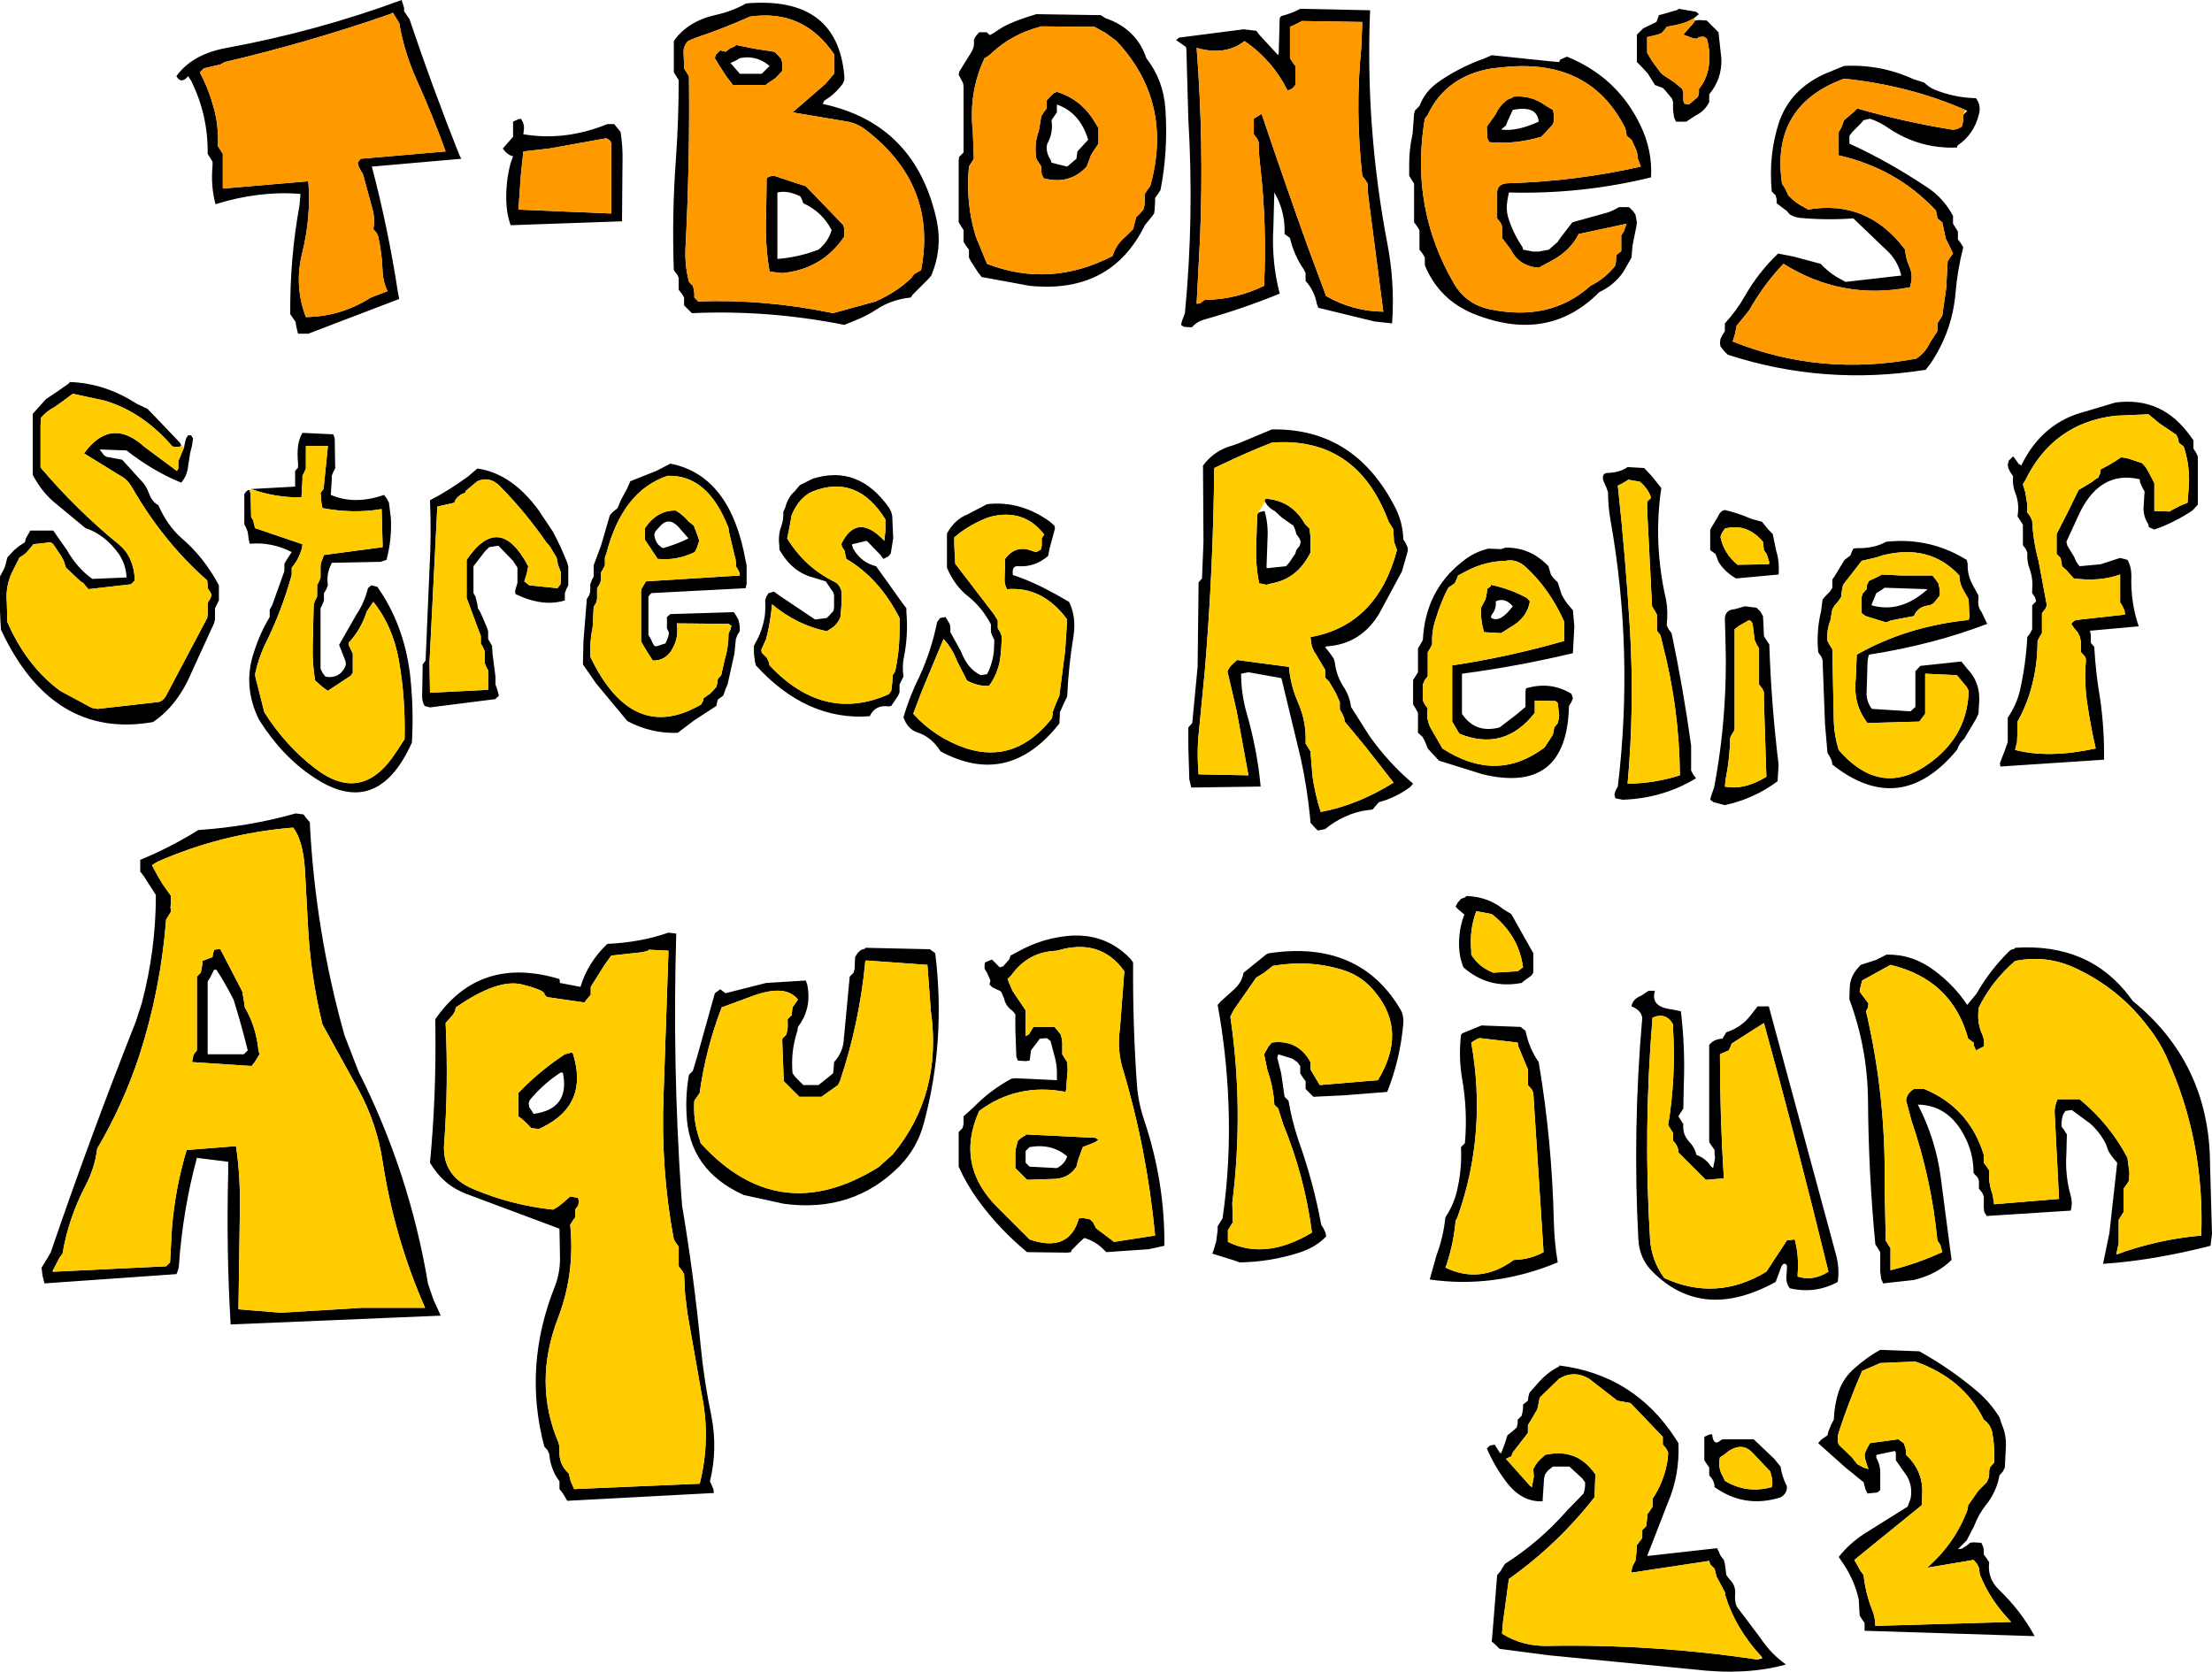
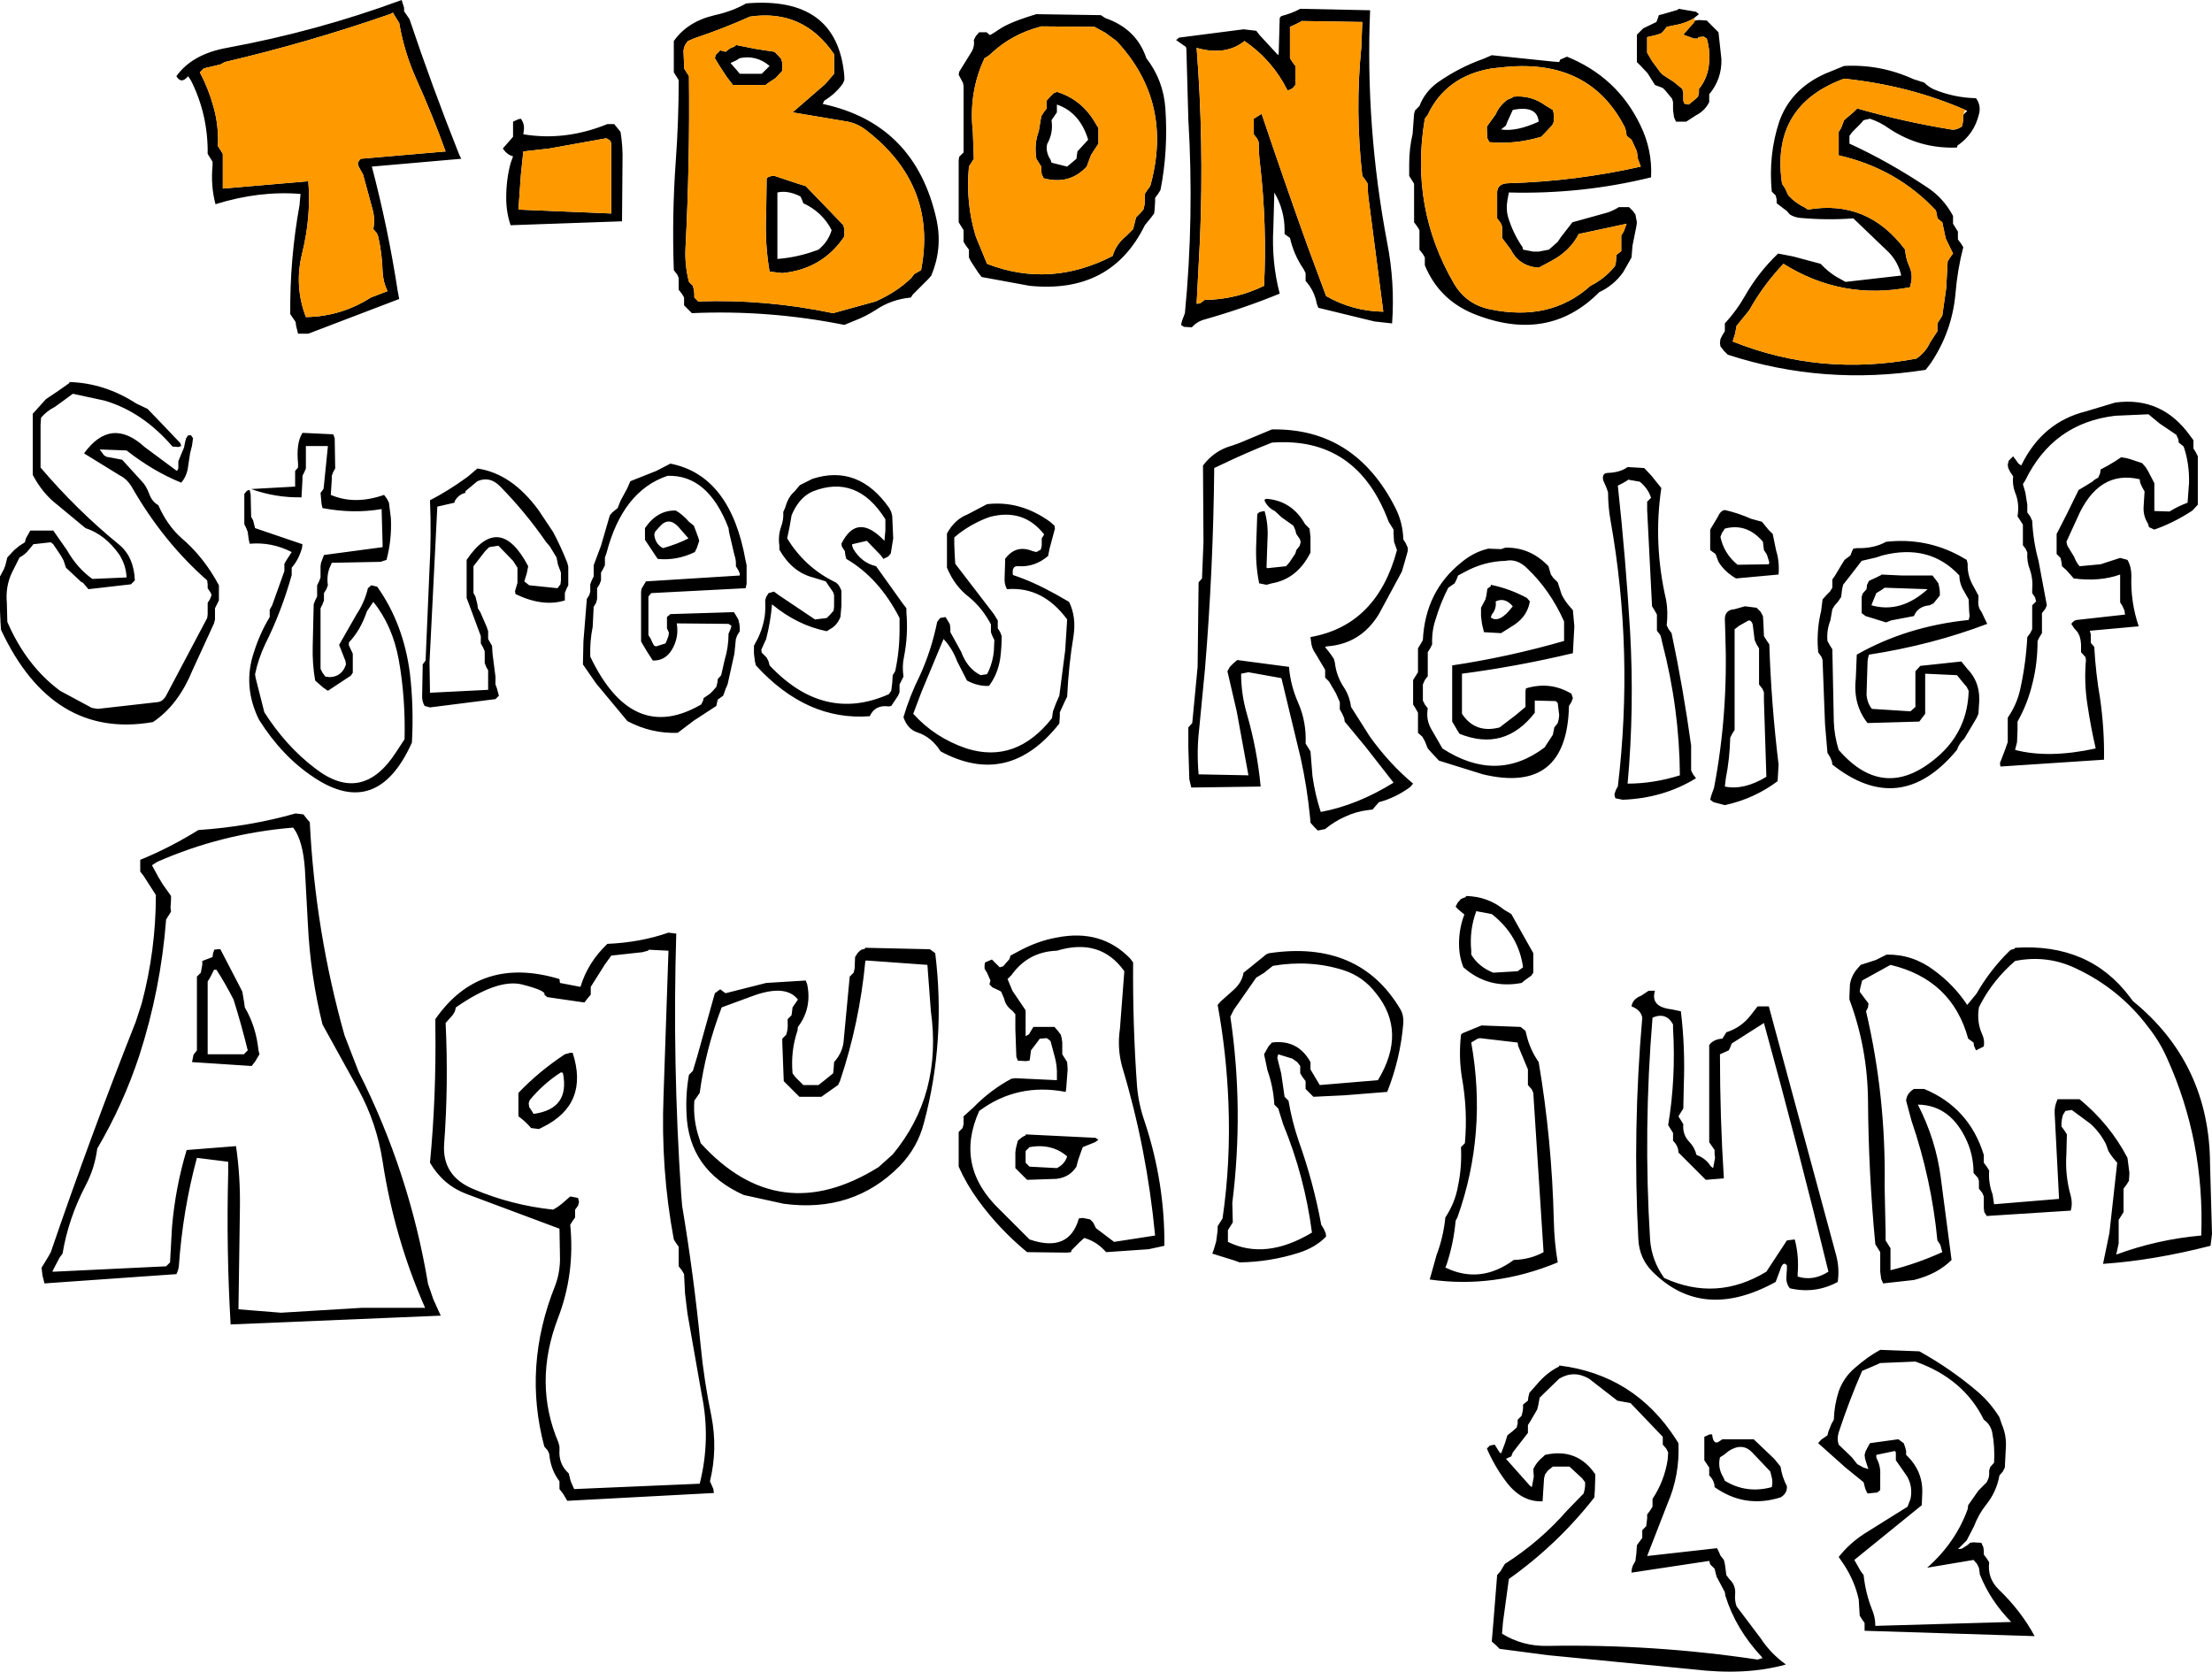
<svg xmlns="http://www.w3.org/2000/svg" height="171.1px" width="226.35px">
  <g transform="matrix(1.0, 0.0, 0.0, 1.0, 104.45, 41.2)">
    <path d="M24.1 -38.05 L24.45 -37.6 26.25 -35.65 26.35 -35.55 26.4 -35.8 26.5 -39.35 26.65 -39.55 Q27.8 -39.85 28.6 -40.3 L35.75 -40.15 Q35.25 -28.2 37.5 -16.35 38.3 -12.25 38.0 -8.1 L36.2 -8.3 30.45 -9.7 30.3 -10.1 Q30.05 -11.45 29.15 -12.45 L29.15 -12.85 29.15 -13.25 28.95 -13.65 Q27.95 -15.1 27.55 -16.85 L27.0 -17.25 27.0 -17.65 Q27.0 -19.7 25.95 -21.5 L25.85 -17.9 Q25.65 -14.4 26.5 -11.15 22.85 -9.65 18.8 -8.5 18.05 -8.3 17.5 -7.7 L16.7 -7.75 16.4 -7.95 16.5 -8.35 16.8 -9.15 Q17.75 -18.95 17.15 -29.0 L16.95 -36.2 16.9 -36.4 15.9 -37.1 16.2 -37.35 22.8 -38.2 24.1 -38.05 M18.35 -10.15 L18.8 -10.5 Q22.05 -10.55 24.9 -11.95 25.2 -18.2 24.5 -24.3 24.35 -25.45 24.35 -26.65 L24.2 -27.0 23.85 -27.45 23.85 -28.65 23.85 -29.05 24.65 -29.55 Q26.9 -22.85 29.3 -16.15 L31.25 -10.9 Q33.95 -9.35 37.1 -9.3 L35.65 -20.45 Q35.5 -21.4 35.5 -22.4 L35.25 -22.8 34.95 -23.2 Q34.2 -29.9 34.85 -36.35 L34.95 -38.95 28.75 -39.05 28.6 -38.95 28.1 -38.7 27.55 -38.45 27.55 -36.05 27.55 -35.25 27.8 -34.85 28.1 -34.45 28.1 -33.25 28.1 -32.5 27.85 -32.2 Q27.6 -32.0 27.3 -31.95 25.75 -35.05 22.9 -37.0 20.95 -35.45 18.0 -36.3 18.75 -26.7 18.35 -16.85 L18.0 -10.15 18.0 -10.1 18.35 -10.15 M40.25 -29.55 L40.35 -29.9 40.8 -30.35 Q41.35 -31.8 42.65 -32.75 44.85 -34.3 47.4 -35.2 L48.2 -35.55 54.45 -34.9 55.1 -34.85 55.2 -35.1 55.9 -35.4 Q61.05 -33.3 63.4 -28.4 64.65 -25.85 64.5 -23.05 57.4 -21.3 49.95 -21.5 L49.8 -20.7 Q49.65 -19.8 49.85 -19.05 50.35 -17.35 51.35 -15.9 L51.4 -15.65 52.45 -15.45 53.0 -15.45 54.05 -15.65 54.95 -16.45 55.25 -16.9 56.45 -18.45 60.05 -19.45 Q60.65 -19.65 61.2 -20.0 L62.25 -20.0 62.65 -19.6 62.9 -19.25 63.05 -18.45 63.0 -18.05 62.6 -16.05 62.5 -14.85 62.05 -14.05 61.65 -13.35 Q60.7 -12.0 59.2 -11.3 53.95 -6.0 46.3 -9.1 42.8 -10.55 41.35 -14.05 L41.35 -14.45 41.35 -14.85 41.15 -15.2 40.8 -15.65 40.8 -16.05 40.8 -16.45 40.8 -16.85 40.8 -17.65 40.55 -18.05 40.25 -18.45 40.25 -19.25 40.25 -19.65 40.25 -21.6 40.25 -22.4 40.0 -22.8 39.75 -23.2 39.75 -24.4 Q39.75 -26.0 40.1 -27.5 L40.25 -29.55 M7.55 -38.45 L2.1 -38.5 1.95 -38.45 Q-0.9 -37.7 -3.0 -35.75 -3.3 -35.45 -3.7 -35.25 -5.35 -31.75 -4.9 -27.7 L-4.8 -24.95 -5.05 -24.55 -5.3 -24.15 Q-5.65 -20.4 -4.6 -17.0 L-3.45 -14.2 Q3.0 -11.7 9.4 -15.0 9.75 -16.2 10.8 -17.05 L11.5 -17.75 11.6 -18.15 11.7 -18.55 11.8 -18.95 12.2 -19.35 12.55 -19.75 12.65 -20.15 12.7 -20.55 12.7 -21.35 12.95 -21.75 13.25 -22.15 Q15.65 -30.75 9.8 -37.0 L8.65 -37.85 7.55 -38.45 M8.2 -39.65 L8.65 -39.35 Q11.85 -38.25 12.85 -35.25 14.6 -33.0 14.8 -30.1 15.1 -25.8 14.3 -21.75 L14.05 -21.35 13.75 -20.95 13.75 -20.55 13.7 -19.75 13.65 -19.35 13.35 -18.95 12.7 -18.15 Q9.25 -11.1 0.9 -11.95 L-4.0 -12.85 -4.35 -13.3 -5.1 -14.45 -5.3 -14.85 -5.3 -15.25 -5.3 -15.65 -5.6 -16.05 -5.85 -16.45 -5.85 -16.85 -5.85 -17.25 -5.85 -17.65 -6.1 -18.05 -6.35 -18.45 -6.35 -18.85 -6.35 -22.8 -6.35 -24.8 -6.3 -25.15 -5.85 -25.6 -5.85 -26.0 -5.85 -30.35 -5.85 -32.35 -5.9 -32.7 -6.35 -33.55 -6.3 -33.85 -5.0 -35.95 Q-4.7 -36.5 -4.8 -37.1 L-4.6 -37.5 -4.25 -37.9 -3.5 -37.9 -3.2 -37.65 Q-3.3 -37.45 -2.2 -38.2 -1.1 -38.95 1.6 -39.75 L8.2 -39.65 M3.7 -31.8 Q6.3 -31.0 7.7 -28.5 L7.95 -28.1 7.95 -27.7 7.95 -26.9 7.95 -26.5 7.2 -25.35 6.75 -24.15 Q5.0 -22.25 2.35 -22.95 L2.15 -23.35 2.1 -23.75 2.1 -24.15 1.85 -24.55 1.6 -24.95 Q1.35 -26.45 1.85 -27.8 L2.1 -29.3 2.35 -29.7 2.65 -30.1 2.65 -30.5 2.65 -30.9 3.0 -31.3 3.35 -31.65 3.7 -31.8 M3.15 -28.9 Q3.35 -27.6 2.7 -26.45 L2.65 -26.1 Q2.65 -25.45 3.05 -24.85 L3.15 -24.55 4.75 -24.15 5.7 -24.95 5.8 -25.7 6.9 -26.9 Q6.05 -29.7 3.7 -30.5 L3.7 -30.1 3.7 -29.7 3.15 -28.9 M68.9 -39.35 Q68.2 -38.9 67.3 -38.7 L66.1 -38.45 65.8 -38.05 65.55 -37.8 65.15 -37.65 64.1 -37.4 64.1 -37.0 64.1 -36.2 64.1 -35.8 64.6 -34.95 65.45 -33.8 65.7 -33.55 66.85 -32.8 67.7 -32.1 67.8 -31.7 67.8 -30.9 67.9 -30.6 68.35 -30.5 68.85 -30.9 69.3 -31.3 69.4 -31.7 69.4 -32.1 Q70.1 -32.95 70.35 -34.1 70.65 -35.75 70.2 -37.25 L69.9 -37.45 69.35 -37.4 69.3 -37.25 68.9 -37.25 67.8 -37.65 68.1 -38.0 68.85 -38.85 69.0 -39.1 69.4 -39.15 70.2 -39.1 70.6 -38.7 71.4 -37.9 71.7 -35.15 Q71.75 -33.1 70.45 -31.55 L70.45 -31.15 70.45 -30.75 Q70.0 -29.85 69.1 -29.4 L68.1 -28.75 67.05 -28.75 66.85 -29.2 66.75 -29.95 66.75 -30.75 66.65 -31.1 65.95 -31.95 65.7 -32.2 64.9 -32.5 64.15 -33.7 63.45 -34.45 63.05 -34.85 63.05 -35.65 63.05 -36.85 63.05 -37.65 63.7 -38.3 65.05 -38.95 65.2 -39.35 65.3 -39.65 65.7 -39.75 67.25 -40.2 67.3 -40.3 69.1 -40.0 69.4 -39.75 68.9 -39.35 M61.85 -28.1 Q58.3 -35.15 49.65 -34.35 L48.2 -34.2 Q43.5 -33.4 41.65 -29.45 L41.35 -29.05 Q39.8 -19.95 44.35 -12.15 45.6 -10.05 48.0 -9.55 54.2 -8.25 58.3 -11.95 59.5 -12.55 60.4 -13.5 L60.8 -13.95 60.9 -14.35 60.95 -15.1 61.45 -15.5 61.45 -16.3 61.45 -17.1 61.7 -17.5 62.0 -18.3 57.1 -17.25 Q56.2 -15.5 54.3 -14.5 L53.0 -13.8 Q51.0 -13.95 50.15 -15.65 L49.25 -16.85 49.25 -17.25 49.25 -18.05 49.1 -18.4 48.75 -18.85 48.75 -20.0 48.75 -20.8 48.75 -21.6 Q48.85 -22.45 49.95 -22.45 56.8 -22.65 63.45 -24.15 L63.15 -24.95 63.05 -25.7 62.85 -26.15 62.5 -26.9 62.0 -27.3 61.95 -27.7 61.85 -28.1 M50.3 -31.2 L50.35 -31.3 Q52.2 -31.5 53.7 -30.4 L54.45 -29.95 54.55 -29.55 54.55 -29.15 54.55 -28.75 54.4 -28.4 53.65 -27.6 53.25 -27.2 Q50.6 -26.4 47.95 -26.65 L47.75 -27.05 47.7 -27.85 47.7 -28.25 48.6 -29.5 Q48.95 -30.35 49.8 -31.0 L50.3 -31.2 M49.65 -28.35 L49.15 -27.95 Q50.7 -27.7 53.0 -28.75 52.85 -30.45 50.35 -29.95 L49.8 -28.75 49.65 -28.35 M96.65 -29.95 Q90.95 -32.45 84.25 -33.15 76.9 -30.45 77.85 -22.8 L77.9 -22.4 78.2 -21.95 78.55 -21.2 Q79.3 -20.4 80.25 -19.95 L80.55 -19.75 Q86.65 -20.8 90.5 -15.65 90.55 -14.8 90.9 -14.0 91.35 -13.05 91.05 -12.05 L91.0 -11.8 Q84.05 -10.45 78.05 -14.2 76.0 -12.05 74.55 -9.45 L73.25 -7.85 73.1 -7.05 72.85 -6.25 Q81.85 -2.65 91.65 -4.5 92.6 -5.15 93.05 -6.15 L93.8 -7.3 93.8 -7.7 93.8 -8.1 94.05 -8.5 94.3 -8.9 94.7 -11.7 94.85 -14.45 95.1 -14.85 95.4 -15.25 94.65 -16.8 94.3 -18.45 93.8 -18.85 93.75 -19.2 93.65 -19.65 Q89.65 -23.95 83.7 -25.3 L83.7 -26.5 83.7 -27.3 83.7 -27.7 83.95 -28.1 84.25 -28.9 85.25 -29.75 85.6 -30.1 Q90.3 -28.75 95.2 -27.95 95.7 -27.85 96.3 -28.25 L96.4 -28.65 96.45 -29.05 96.45 -29.45 96.85 -29.85 96.65 -29.95 M77.35 -20.4 L77.35 -20.8 77.25 -21.2 76.85 -21.6 Q76.5 -25.35 77.6 -28.7 78.75 -32.05 82.3 -33.65 L84.25 -34.45 Q87.95 -34.65 91.35 -33.1 L92.45 -32.75 Q92.9 -32.3 93.45 -32.05 95.5 -31.2 97.75 -31.15 98.3 -30.4 98.05 -29.5 97.55 -27.45 95.85 -26.3 L95.8 -26.1 Q92.0 -25.95 88.85 -28.05 87.95 -28.7 86.9 -29.05 L86.25 -28.9 85.95 -28.55 85.1 -27.7 84.8 -27.3 84.8 -26.9 84.8 -26.5 Q88.75 -24.7 92.8 -22.0 94.45 -20.9 95.4 -19.1 L95.4 -18.7 95.4 -18.3 95.65 -17.9 95.9 -17.5 95.9 -17.1 95.9 -16.7 96.2 -16.3 96.45 -15.9 Q95.85 -13.6 95.65 -11.15 95.3 -7.25 93.1 -4.0 L92.6 -3.35 Q82.15 -1.7 72.35 -4.9 L71.95 -5.3 71.6 -5.75 71.55 -6.1 71.6 -6.5 71.8 -6.9 72.05 -7.3 72.05 -7.7 72.05 -8.1 Q73.25 -9.4 74.1 -10.9 75.5 -13.35 77.5 -15.25 L79.05 -14.95 81.85 -14.2 82.25 -13.8 Q83.05 -13.05 83.95 -12.6 L84.4 -12.35 90.1 -13.0 Q89.8 -14.35 88.85 -15.35 L85.2 -18.85 Q82.5 -18.65 79.75 -18.9 79.2 -18.95 78.7 -19.25 L78.4 -19.6 77.35 -20.4 M118.25 3.3 L116.55 2.15 115.4 1.2 112.0 1.35 Q105.65 2.1 102.8 7.95 L102.55 8.35 102.8 9.2 103.0 10.45 103.0 11.25 103.3 11.65 103.5 12.1 Q103.6 14.2 104.15 16.2 L105.0 20.75 104.85 21.1 104.5 21.55 104.5 22.0 104.5 22.4 104.5 23.2 104.5 23.6 104.25 24.0 104.05 24.4 Q104.05 26.65 103.55 28.65 103.05 30.8 102.0 32.65 L102.0 33.5 101.95 34.75 101.75 35.55 Q105.2 36.45 110.0 35.4 109.5 33.25 109.15 30.9 108.8 28.65 109.0 26.35 L108.95 26.05 108.5 25.55 108.5 25.15 108.5 24.75 108.45 24.3 108.35 23.9 108.15 23.5 107.8 23.1 107.5 22.65 Q107.75 22.3 108.05 22.25 L113.0 21.7 112.95 21.3 112.75 20.85 112.5 20.45 112.5 19.65 112.5 18.4 112.5 17.6 Q110.4 18.35 107.75 18.0 L107.4 17.6 107.0 17.15 106.55 16.75 106.5 16.35 106.4 15.9 106.0 15.5 106.0 15.1 106.0 14.7 106.0 13.85 106.0 13.45 107.05 11.4 108.25 8.95 109.0 8.5 109.65 8.1 Q109.9 7.85 110.25 7.7 L110.45 7.25 110.5 6.85 111.25 6.45 112.0 6.0 112.6 5.6 113.2 5.7 113.55 5.8 114.75 6.2 115.1 6.6 115.35 7.0 116.0 8.25 116.0 9.1 116.0 10.25 116.0 11.1 117.55 11.15 Q118.45 10.6 119.4 10.25 L119.55 8.25 Q119.6 6.25 119.0 4.5 L118.5 4.1 118.45 3.75 118.25 3.3 M120.45 5.9 L120.45 8.35 120.45 10.45 119.9 11.05 Q118.0 12.3 116.0 13.0 L115.45 12.75 115.35 12.4 Q114.85 11.6 114.9 10.7 L115.0 9.1 114.75 8.65 114.55 8.2 114.5 7.85 Q110.25 6.85 108.1 11.85 L107.0 14.25 107.1 14.65 107.8 15.8 Q108.0 16.35 108.35 16.75 L110.5 16.55 112.5 15.9 113.25 16.1 Q113.65 16.8 113.65 17.7 113.55 20.4 114.4 22.9 L109.45 23.35 109.4 23.35 109.5 23.75 109.5 24.15 109.5 24.6 109.85 25.0 Q110.0 27.7 110.45 30.3 110.9 33.45 110.85 36.55 L100.25 37.25 100.2 36.9 100.7 35.6 101.0 34.75 101.0 34.3 101.0 33.1 101.0 32.25 Q101.9 30.95 102.25 29.45 102.85 26.8 103.0 24.0 L103.3 23.6 103.5 23.2 103.5 22.8 103.5 21.55 103.5 20.75 103.9 20.35 103.8 19.95 103.5 19.5 103.5 19.1 Q103.6 18.05 103.25 17.05 102.95 16.3 103.0 15.35 L102.85 15.0 102.55 14.6 102.55 14.15 102.55 13.35 102.55 12.5 102.3 12.1 102.0 11.65 102.05 11.25 Q102.15 10.15 101.75 9.2 101.45 8.4 101.55 7.55 L101.25 7.1 101.05 6.7 101.0 6.35 101.1 5.95 101.55 5.5 101.85 5.9 102.1 6.25 102.4 6.45 102.4 6.4 Q104.55 2.0 109.0 0.9 L112.0 0.0 Q116.8 -0.65 119.7 3.45 L120.0 3.85 120.0 4.25 120.0 4.7 120.25 5.1 120.45 5.5 120.45 5.9 M87.55 15.85 L86.05 16.2 85.05 17.5 84.15 18.65 84.05 19.1 84.0 19.5 83.95 19.9 83.65 20.35 83.3 20.75 83.05 21.15 82.85 22.3 Q82.45 23.3 82.55 24.4 L82.8 24.85 83.05 25.25 83.2 32.65 Q83.25 34.1 83.7 35.55 88.5 41.1 94.1 36.0 96.9 33.4 97.0 29.5 L96.8 29.1 96.5 28.75 95.8 27.9 92.55 27.75 92.55 29.8 92.55 31.85 92.25 32.25 91.95 32.65 86.65 32.8 Q85.15 30.9 85.45 28.25 L85.55 25.8 Q90.65 22.9 97.0 22.25 L97.1 21.85 97.05 21.4 97.0 20.15 96.55 19.35 Q96.05 18.55 96.05 17.7 93.0 14.4 88.15 15.65 L87.55 15.85 M88.05 17.65 L88.05 17.6 90.15 17.7 93.3 17.7 93.65 18.15 93.9 18.5 94.0 18.95 94.05 19.35 94.05 19.75 93.4 20.55 93.0 20.75 Q91.8 20.85 91.4 21.85 L89.05 22.3 88.55 22.5 86.45 21.85 86.05 21.55 86.05 21.15 86.05 20.75 86.05 20.35 86.05 19.9 86.15 19.55 86.55 19.1 86.6 18.65 86.8 18.25 87.55 17.9 88.05 17.65 M85.55 14.9 Q87.3 14.95 88.55 14.25 92.6 13.8 96.1 15.7 L96.8 16.1 96.9 16.5 Q96.85 17.55 97.35 18.55 L98.0 19.75 98.0 20.15 Q97.9 20.9 98.3 21.4 L98.9 22.65 Q93.25 24.8 86.8 25.8 86.65 26.25 86.65 26.65 L86.55 29.9 Q86.6 30.6 86.95 31.15 L87.1 31.35 91.05 31.6 91.55 31.15 91.55 30.75 91.55 29.1 91.55 27.5 92.05 26.95 96.25 26.5 96.9 27.3 Q98.3 28.75 98.05 31.05 L98.0 31.85 97.8 32.3 96.55 34.4 Q96.05 34.85 95.8 35.55 90.0 42.55 83.05 37.05 L83.0 36.7 82.8 36.25 82.55 35.85 82.3 32.9 82.05 26.35 81.95 26.05 81.6 25.55 81.55 24.75 Q81.5 22.95 81.9 21.35 L82.05 20.15 82.4 19.75 82.8 19.35 83.05 18.95 83.05 18.5 83.05 18.1 83.3 17.75 84.05 16.5 84.3 16.1 84.9 15.65 85.05 15.25 85.2 14.95 85.55 14.9 M87.55 19.5 L87.2 20.35 87.05 20.75 Q90.05 21.6 92.8 19.1 L88.4 18.95 88.05 19.2 87.55 19.5 M113.8 61.25 Q121.65 67.65 121.7 77.95 L121.9 85.1 121.75 86.3 Q115.9 87.8 110.75 88.15 L111.4 85.0 112.2 77.8 111.9 77.45 111.55 77.0 111.3 76.6 111.05 75.9 Q110.45 74.7 109.45 73.8 L107.55 72.4 106.9 72.5 106.65 72.9 106.55 73.3 106.5 73.7 106.5 74.1 106.8 74.5 107.05 74.9 107.0 76.9 Q106.85 79.1 107.45 81.2 107.65 81.95 107.45 82.7 L98.85 83.25 98.6 82.85 98.55 82.45 98.55 82.05 98.55 81.25 98.4 80.9 98.05 80.45 98.05 80.05 98.05 79.65 97.95 79.35 97.5 78.85 Q97.5 77.15 96.85 75.65 95.2 71.9 91.8 71.85 93.65 75.45 94.15 79.35 L95.25 87.75 Q93.8 89.2 91.4 89.8 L88.25 90.15 88.05 89.7 87.95 88.95 87.95 87.35 87.95 86.95 87.7 86.55 87.45 86.15 Q86.75 78.85 86.7 71.45 86.65 66.05 84.8 61.1 L84.8 60.7 84.85 59.55 Q85.0 58.65 85.6 57.95 L85.95 57.55 87.5 57.05 88.6 56.5 Q91.25 56.45 93.45 58.1 95.5 59.6 96.85 61.65 L97.8 60.5 Q99.2 58.05 101.2 56.1 L101.35 56.0 101.7 55.9 101.75 55.8 Q109.35 55.3 113.5 60.85 L113.8 61.25 M101.75 57.15 Q99.55 59.05 98.25 61.5 L98.05 61.9 Q97.8 63.4 98.4 64.7 98.65 65.25 98.55 65.9 L97.75 66.3 97.55 65.85 97.5 65.5 96.95 65.1 Q95.3 59.05 89.0 57.55 L86.1 59.15 85.9 59.95 85.85 60.3 86.75 61.5 86.7 61.9 86.5 62.3 Q88.55 71.05 88.4 80.2 L88.5 84.95 88.5 85.75 88.75 86.15 89.0 86.55 89.0 88.15 89.0 88.8 Q91.65 88.15 94.3 86.95 L94.1 86.2 93.8 85.75 Q93.2 79.5 91.15 73.5 L90.6 71.45 Q90.65 70.7 91.4 70.25 L92.45 70.25 Q97.05 72.15 98.55 77.0 L98.55 77.4 98.55 77.8 98.85 78.2 99.1 78.6 Q99.0 79.85 99.45 81.05 L99.6 82.05 106.25 81.5 105.8 72.75 Q105.75 72.05 106.1 71.3 L108.35 71.3 Q111.45 73.85 113.25 77.3 L113.45 78.85 113.4 79.65 113.15 80.05 112.85 80.45 112.85 82.05 112.85 82.85 112.6 83.25 112.35 83.65 112.35 86.05 112.1 87.2 Q116.3 85.65 120.8 85.25 121.15 75.6 117.3 67.1 116.55 65.4 115.4 63.95 112.45 60.0 107.95 57.9 105.0 56.5 101.75 57.15 M83.6 90.0 Q81.3 91.25 78.7 90.65 78.3 90.15 78.35 89.45 L78.4 88.7 78.4 88.3 Q78.0 87.8 77.7 88.8 L77.4 89.6 77.25 90.0 Q69.8 94.1 64.65 88.95 63.3 87.6 63.2 85.65 62.6 74.4 63.6 62.95 63.45 62.15 62.5 61.8 62.6 61.05 63.5 60.7 L64.25 60.2 64.65 60.2 64.9 60.2 Q64.4 61.85 66.6 62.1 L67.55 62.3 Q68.0 66.0 67.85 69.85 L67.8 72.25 67.55 72.65 67.3 73.05 67.55 73.45 67.8 73.85 Q67.7 74.9 68.4 75.65 68.95 76.2 69.15 77.0 70.1 77.35 70.6 78.15 L70.85 78.35 71.05 77.3 71.0 76.9 71.0 76.5 70.45 75.7 70.45 68.15 70.45 65.75 Q70.9 65.15 71.8 65.1 L72.05 64.7 72.2 64.45 Q73.75 63.95 74.7 62.7 L75.4 61.8 76.55 61.8 83.45 87.3 Q83.8 88.65 83.6 90.0 M87.05 98.7 L86.1 99.1 Q84.75 102.2 83.7 105.4 83.5 106.05 83.7 106.65 L85.05 107.95 85.6 108.65 86.25 109.0 86.75 109.15 86.65 108.9 86.4 108.1 86.35 107.7 86.45 107.35 86.7 106.85 86.9 106.5 89.8 106.1 90.35 106.5 90.5 106.9 90.6 107.3 90.6 107.7 Q92.35 109.35 92.25 111.65 L92.2 112.85 85.3 118.45 85.5 118.8 85.95 119.6 86.25 120.0 Q86.45 121.85 87.1 123.5 87.45 124.3 87.45 125.2 L101.35 124.8 Q99.2 122.6 98.15 119.95 L98.05 119.25 97.85 118.85 97.5 118.45 92.75 119.25 Q95.65 116.7 96.9 113.25 L96.95 112.85 98.0 111.35 98.85 110.5 99.05 110.05 99.1 109.7 99.1 109.3 99.2 108.95 99.6 108.5 Q99.7 106.9 99.4 105.35 99.2 104.55 98.55 104.1 96.5 99.9 91.55 98.15 L87.95 98.3 87.05 98.7 M87.95 96.95 L91.95 97.1 Q95.2 98.9 98.0 101.3 99.25 102.4 100.15 103.85 L100.4 104.6 Q100.9 105.75 100.8 107.05 L100.7 109.0 100.5 109.4 100.15 109.8 Q99.85 111.5 98.75 112.85 98.0 113.8 97.55 115.0 L96.8 116.45 95.9 117.35 96.3 117.3 96.85 116.95 97.1 116.75 97.1 116.7 97.5 116.65 98.3 116.7 98.5 117.15 98.55 117.5 98.55 117.9 98.85 118.3 99.1 118.7 Q98.9 120.3 100.05 121.45 102.35 123.65 103.75 126.25 L86.35 125.7 86.35 125.3 86.35 124.9 86.1 124.55 85.85 124.15 85.75 122.5 Q85.35 120.65 84.25 118.95 L83.7 118.15 Q84.8 116.75 86.35 115.75 L90.75 113.0 91.05 112.2 Q91.3 110.95 90.7 109.9 L89.55 108.25 89.55 107.85 89.55 107.45 89.45 107.3 87.55 107.7 87.55 108.0 Q88.0 108.8 87.95 109.7 L87.95 111.3 87.65 111.55 86.65 111.65 86.45 111.25 86.35 110.9 86.25 110.5 84.4 109.0 81.6 106.5 81.9 106.15 82.55 105.7 82.65 105.3 82.95 104.55 83.2 104.1 Q83.25 102.6 83.7 101.2 84.2 99.8 85.3 98.85 86.65 97.65 87.95 96.95 M74.75 11.9 L75.85 12.2 76.5 13.0 76.95 13.45 77.3 15.15 Q77.65 16.25 77.55 17.6 L73.2 18.0 Q72.05 17.35 71.4 16.3 L71.1 15.5 70.55 15.1 70.55 14.25 70.55 13.45 70.55 13.0 71.3 11.75 Q71.6 11.05 72.05 11.0 73.4 11.3 74.75 11.9 M64.55 7.5 L65.55 8.75 Q64.7 14.45 66.05 20.25 66.25 21.4 66.1 22.8 L66.3 23.2 66.6 23.6 Q67.8 29.3 68.6 35.1 L68.6 37.65 68.8 38.05 69.1 38.45 Q65.75 40.5 61.6 40.65 L60.85 40.5 60.75 40.15 Q60.85 39.65 61.1 39.3 62.75 25.5 60.35 12.05 60.1 10.65 60.1 9.2 L59.95 8.75 59.6 7.95 Q59.45 7.2 60.1 7.2 61.35 7.15 62.1 6.6 L63.8 6.7 64.55 7.5 M61.1 8.5 Q61.9 15.9 62.35 23.35 62.8 31.3 62.1 39.0 64.75 39.0 67.45 38.15 67.4 31.3 65.65 24.6 L65.55 24.15 65.45 23.8 65.1 23.35 65.1 22.1 65.1 21.7 64.85 21.25 64.6 20.85 64.1 11.0 64.1 10.15 64.5 9.75 Q64.2 8.8 63.35 8.1 L62.2 7.9 Q62.15 7.85 62.1 7.95 L61.6 8.25 61.1 8.5 M76.0 14.7 L75.95 14.25 Q74.3 12.3 72.05 12.9 L71.75 13.35 71.6 13.75 Q71.95 15.45 73.35 16.6 L76.55 16.55 76.6 16.35 76.35 15.55 76.05 15.1 76.0 14.7 M75.3 21.0 L75.7 21.4 75.95 21.85 76.0 22.65 76.05 23.9 76.3 24.3 76.6 24.75 Q76.8 30.9 77.55 37.05 L77.45 38.75 Q75.05 40.55 72.05 41.2 L70.9 40.9 70.55 40.65 70.65 40.25 70.95 39.4 Q72.4 31.8 72.1 23.75 L72.05 22.1 Q72.1 21.2 73.05 21.15 L74.1 20.85 75.3 21.0 M74.9 22.7 Q74.7 22.1 74.3 22.4 L73.5 22.85 73.05 23.2 73.05 32.25 73.05 33.5 72.8 33.9 72.6 34.3 Q72.55 36.45 72.15 38.45 L72.05 39.3 Q74.0 39.7 76.3 38.3 L76.05 30.5 76.05 29.65 75.9 29.3 75.55 28.85 75.55 25.95 75.55 25.15 75.3 24.75 75.1 24.3 74.9 22.7 M49.6 14.85 Q52.15 14.8 54.0 16.75 L54.25 17.6 54.5 17.95 54.95 18.4 55.35 19.65 Q55.7 20.35 56.2 20.9 L56.5 21.25 56.65 22.9 56.5 25.65 Q50.85 27.0 45.15 27.75 L45.15 29.4 45.15 31.85 Q46.5 33.9 49.0 33.25 L50.7 31.95 51.65 31.15 51.65 30.35 51.65 29.9 51.65 29.55 51.7 29.25 Q54.2 28.5 56.35 29.8 L56.5 30.25 56.35 30.65 56.1 31.05 Q55.9 40.1 47.3 38.05 L42.8 36.65 42.1 35.9 41.65 35.4 41.35 34.65 41.1 34.2 40.65 33.8 40.65 33.0 40.65 32.55 40.65 32.15 40.65 31.75 40.4 31.3 40.15 30.9 40.15 29.65 40.15 28.85 40.15 28.4 40.4 28.0 40.65 27.6 40.65 26.35 40.65 25.55 40.65 25.15 40.9 24.75 41.15 24.3 Q41.4 19.3 45.1 16.35 46.35 15.3 47.85 14.95 L49.15 15.0 49.6 14.85 M44.75 17.7 L44.6 18.1 44.4 18.5 43.75 18.95 Q42.95 20.5 42.45 22.2 42.05 23.35 42.1 24.75 L41.9 25.15 41.65 25.55 41.65 26.35 41.65 27.6 41.65 28.0 41.35 28.4 41.15 28.85 41.15 29.25 41.15 29.65 41.15 30.5 41.35 30.9 41.65 31.3 Q41.45 32.45 42.0 33.4 L43.15 35.4 Q48.7 39.0 53.6 35.3 L54.45 34.0 54.6 33.25 54.95 32.8 55.05 32.4 55.1 32.0 54.95 30.75 Q54.75 30.5 54.6 30.55 L52.6 30.5 52.6 30.9 52.6 31.3 52.6 31.75 Q49.5 35.75 44.9 33.9 L44.65 33.5 44.45 33.15 44.15 32.65 44.15 29.8 44.15 26.9 Q49.85 26.05 55.6 24.4 L55.6 24.0 55.6 23.6 55.6 22.4 Q54.15 19.15 51.75 16.9 50.75 15.95 49.6 16.2 47.45 16.25 45.5 17.3 L44.75 17.7 M48.6 20.35 Q48.7 21.1 48.2 21.7 L48.1 22.0 Q49.0 22.65 50.35 20.85 49.55 19.9 48.6 20.35 M48.1 18.65 Q50.05 19.05 51.8 20.0 L52.1 20.35 Q51.85 21.85 50.5 22.75 L49.15 23.6 47.4 23.5 47.2 22.65 47.1 21.85 47.1 21.0 47.55 20.15 47.65 19.75 47.75 19.05 48.1 18.8 48.1 18.65 M22.35 4.15 L25.7 2.75 Q34.2 2.6 38.35 10.8 39.1 12.3 39.15 14.0 L39.4 14.4 39.6 14.85 39.6 15.2 39.35 16.1 39.0 17.3 36.65 21.65 Q34.8 24.7 31.35 24.95 L31.15 25.0 31.2 25.1 31.45 25.4 31.75 25.8 32.05 26.25 32.15 26.65 Q32.3 28.0 33.1 29.2 33.65 30.05 33.8 31.15 L35.7 34.15 Q37.7 36.95 40.15 39.0 L39.85 39.35 Q38.35 40.45 36.65 40.9 L36.3 41.3 36.0 41.65 35.6 41.7 Q34.3 41.85 33.15 42.4 32.05 42.9 31.15 43.65 L30.4 43.8 30.0 43.4 29.65 43.0 29.6 42.4 Q29.3 39.35 28.65 36.4 L26.7 28.3 26.65 28.2 23.3 27.6 22.55 27.75 Q22.55 29.85 23.15 31.9 24.2 35.55 24.55 39.3 L17.45 39.4 17.25 38.55 17.15 35.3 17.15 33.25 17.55 32.8 18.1 27.05 18.2 18.4 18.55 18.0 18.7 14.25 18.65 6.45 Q19.8 4.9 21.65 4.4 L22.35 4.15 M24.25 11.35 L24.45 11.2 24.95 11.1 Q25.35 12.45 25.25 14.0 L25.15 16.9 25.25 16.95 27.15 16.75 27.5 16.35 28.1 15.45 28.2 15.1 28.55 14.65 28.65 14.25 28.55 13.95 28.2 13.45 28.1 13.05 27.9 12.6 26.7 11.75 26.0 11.1 Q25.35 10.8 25.0 10.15 24.85 9.9 25.15 9.85 27.75 10.05 29.1 12.45 L29.55 12.9 29.65 13.75 29.65 14.95 29.65 15.35 Q28.3 18.05 25.7 18.5 L25.15 18.65 24.4 18.5 Q24.0 16.6 24.1 14.4 L24.2 11.5 24.25 11.35 M20.65 6.3 L19.8 6.7 Q19.7 17.1 18.85 27.3 L18.25 33.5 Q18.0 35.65 18.2 38.05 L23.3 38.15 22.1 31.6 21.15 27.5 21.4 27.05 21.75 26.7 22.15 26.35 27.45 27.05 Q27.6 28.95 28.4 30.75 29.25 32.7 29.15 34.9 L29.4 35.3 29.65 35.7 29.85 38.2 Q30.1 40.05 30.7 41.9 34.45 41.2 38.15 38.9 L35.3 35.25 33.15 32.65 33.1 32.3 32.9 31.85 32.65 31.4 32.65 31.05 32.65 30.65 32.25 29.75 31.55 28.55 31.15 28.15 31.15 27.75 31.15 27.35 30.2 25.75 Q29.75 25.15 29.7 24.4 L29.65 24.0 Q36.45 22.8 38.5 15.1 L38.2 14.25 38.15 13.45 38.15 13.0 37.9 12.6 37.65 12.2 Q34.4 3.45 25.7 4.1 23.15 5.1 20.65 6.3 M3.5 12.9 L2.95 14.95 2.8 15.7 Q1.45 16.85 -0.2 16.75 -0.95 16.65 -0.8 17.65 1.2 18.3 3.55 19.6 L4.95 20.4 Q5.7 21.95 5.4 23.9 4.9 26.9 4.75 30.1 L4.55 30.5 4.0 31.7 4.0 32.1 3.95 32.85 Q-1.25 39.45 -8.2 35.7 -9.15 34.2 -10.6 33.75 -11.6 33.4 -12.0 32.2 -11.35 30.0 -10.35 28.0 -9.15 25.4 -8.55 22.45 L-8.25 22.05 -7.7 21.95 -7.45 22.35 -7.25 22.7 -7.2 23.1 -7.2 23.5 -6.1 25.5 Q-5.45 27.25 -4.1 27.9 L-3.45 27.8 -3.25 27.4 Q-2.85 26.45 -2.75 25.45 L-2.7 24.3 -2.9 23.9 -3.05 23.5 -3.05 23.1 -3.05 22.7 Q-3.95 21.0 -5.3 19.9 -6.75 18.8 -7.55 16.9 L-7.55 16.5 -7.55 14.5 -7.55 13.4 Q-6.75 11.95 -5.45 11.45 L-3.45 10.4 Q-0.05 10.0 3.0 12.2 L3.45 12.6 3.5 12.9 M2.15 14.3 L2.15 13.9 2.4 13.5 Q0.3 10.8 -3.15 11.7 -4.75 12.25 -6.25 13.35 L-6.8 13.8 -6.8 14.5 -6.75 15.7 -6.7 16.5 -2.75 21.65 -2.35 22.3 -2.35 22.7 -2.35 23.1 -2.1 23.5 -1.95 23.9 Q-1.95 25.05 -2.1 26.2 -2.35 27.8 -3.25 29.0 -4.4 29.05 -5.5 28.45 L-6.5 26.5 Q-7.0 25.15 -7.9 24.2 L-10.15 29.6 -11.0 31.85 Q-8.8 34.3 -5.55 35.4 -0.5 37.0 3.2 32.3 L3.3 31.6 3.6 30.8 3.95 30.0 4.55 25.35 4.75 22.2 Q2.25 18.8 -1.4 19.1 -1.7 18.6 -1.65 17.9 L-1.6 16.4 -1.6 16.0 Q-0.5 14.5 1.2 15.2 L1.6 15.3 Q1.8 15.2 2.05 15.05 L2.15 14.65 2.15 14.3 M33.05 58.1 Q29.6 57.0 25.8 57.65 L24.85 58.4 24.1 58.85 21.8 62.15 21.45 62.85 Q22.85 72.3 21.65 81.9 L21.7 83.9 21.45 84.3 21.2 84.7 21.2 85.1 21.2 85.5 21.2 85.9 Q25.05 87.8 29.8 84.95 29.05 79.2 26.85 73.85 L26.35 72.25 25.95 71.85 Q25.85 70.05 25.25 68.35 L24.9 66.7 25.35 65.9 25.7 65.5 Q28.35 65.15 29.65 67.5 L29.65 67.9 29.65 68.25 30.15 69.1 30.6 69.85 36.55 69.35 Q39.55 64.4 36.35 60.45 35.05 58.75 33.05 58.1 M25.45 56.35 Q34.65 55.0 38.85 62.1 39.2 62.7 39.15 63.5 38.85 67.15 37.5 70.55 L33.1 70.9 29.95 71.05 29.55 70.65 29.15 70.25 29.15 69.85 29.15 69.45 28.85 69.05 28.6 68.65 28.6 68.25 28.6 67.9 28.3 67.5 27.8 67.15 26.35 66.7 26.25 67.05 26.65 68.65 27.0 71.05 27.4 71.45 Q27.75 73.55 28.45 75.6 29.95 79.8 30.75 84.15 L31.0 84.55 31.2 85.0 31.25 85.35 Q30.2 86.45 28.5 87.0 25.55 87.95 22.4 88.0 L21.85 87.8 19.6 87.1 19.75 86.7 20.0 85.85 20.15 84.7 20.15 84.3 20.4 83.9 20.65 83.5 Q21.5 77.7 21.25 71.6 21.05 66.55 20.15 61.65 L20.45 61.3 21.85 60.05 Q22.65 59.3 22.8 58.35 L23.3 57.95 24.85 56.7 Q25.15 56.4 25.45 56.35 M11.5 57.3 Q11.45 63.75 11.9 69.95 12.05 71.8 12.7 73.65 14.75 79.85 14.7 86.3 L13.1 86.65 8.75 86.95 8.35 86.55 Q7.55 85.8 6.5 85.5 L6.05 85.9 5.2 86.75 5.15 86.95 4.75 87.0 0.65 86.95 Q-2.2 84.6 -4.35 81.65 -5.55 80.0 -6.35 78.2 L-6.35 77.8 -6.35 76.2 -6.35 74.65 -5.95 74.25 -5.85 73.85 -5.85 73.45 -5.85 73.05 -4.85 72.15 Q-3.1 70.35 -0.95 69.2 L-0.55 69.15 3.7 69.35 3.7 68.95 Q3.75 67.85 3.45 66.85 L3.05 65.35 2.75 65.1 2.65 65.05 1.95 65.1 1.7 65.45 1.35 65.9 1.05 66.3 1.0 66.7 0.95 67.1 0.9 67.35 0.5 67.4 -0.3 67.35 -0.45 66.95 -0.55 64.15 -0.55 62.6 -0.85 62.25 Q-1.55 61.75 -1.7 61.0 L-2.0 60.3 -2.15 60.2 -2.9 59.85 -3.2 59.55 -3.1 59.15 -3.45 58.35 -3.7 57.95 -3.7 57.55 -3.65 57.3 -2.95 57.0 -2.55 57.4 -2.15 57.8 -1.8 57.7 -1.15 56.95 -1.05 56.6 -0.3 56.2 Q1.7 55.1 3.7 54.75 8.25 53.85 11.2 56.9 L11.5 57.3 M4.1 64.7 L4.2 65.1 4.25 65.5 4.25 66.7 4.5 67.1 4.75 67.5 4.8 68.25 4.65 70.25 4.6 70.55 Q-0.35 69.6 -4.25 72.5 -6.8 78.15 -2.15 82.6 L0.9 85.65 Q4.95 87.05 5.95 83.5 L6.35 83.45 7.1 83.6 7.4 83.9 7.7 84.5 9.55 85.9 13.75 85.25 Q12.9 76.35 10.4 68.05 9.85 66.1 10.15 64.1 L10.6 58.2 Q8.15 54.75 3.7 56.1 0.75 56.2 -0.95 58.6 L-1.35 59.0 -0.85 60.2 0.5 62.2 0.5 62.95 0.5 64.55 0.5 64.85 0.85 64.65 1.05 64.3 1.3 63.9 3.45 63.9 3.8 64.3 4.1 64.7 M5.7 78.2 Q5.0 79.3 3.65 79.45 L0.65 79.55 0.25 79.15 -0.15 78.75 -0.55 78.35 -0.55 77.95 -0.55 76.75 -0.5 76.35 -0.3 75.55 0.05 75.25 Q0.25 75.1 0.5 75.0 L0.5 74.9 7.65 75.25 7.95 75.45 7.6 75.7 6.35 76.2 6.2 76.6 5.9 77.45 5.8 77.8 5.7 78.2 M0.5 76.6 L0.5 77.4 0.5 77.8 0.9 78.2 3.7 78.35 Q4.5 77.95 4.75 77.15 3.2 75.8 0.9 76.2 L0.5 76.6 M66.75 63.65 Q66.05 62.35 64.65 62.95 63.7 74.4 64.4 85.65 64.55 87.8 65.85 89.6 71.2 92.05 76.3 88.95 L78.4 85.75 79.2 85.65 Q79.65 87.3 79.5 89.2 L79.5 89.45 Q81.1 89.95 82.65 88.95 79.55 76.2 76.05 63.5 L72.75 65.6 72.6 66.0 72.45 66.3 71.55 66.7 Q71.55 73.15 71.95 79.4 L70.1 79.55 67.3 76.75 Q67.3 76.1 66.75 75.55 L66.75 75.15 66.75 74.75 66.25 73.95 Q67.05 69.15 66.75 64.05 L66.75 63.65 M52.25 58.65 L51.55 59.15 51.25 59.4 Q47.85 60.05 45.3 57.8 44.85 56.7 44.85 55.4 44.85 53.95 45.3 52.65 L45.4 52.4 44.8 51.9 44.5 51.6 44.7 51.2 45.05 50.8 45.55 50.6 45.55 50.5 Q47.8 50.55 49.45 51.9 L50.2 52.35 51.35 54.4 52.45 56.35 52.45 57.15 52.45 57.95 52.45 58.35 52.25 58.65 M51.4 57.8 Q50.95 54.5 48.2 52.35 L46.6 52.05 46.6 52.1 Q45.9 54.0 46.1 56.1 L46.1 56.5 Q46.85 57.75 48.35 58.35 L50.85 58.2 51.4 57.8 M43.5 88.55 Q47.05 90.25 50.45 87.75 52.15 87.7 53.5 86.95 L52.5 71.45 52.45 70.65 52.3 70.3 51.9 69.85 51.9 68.65 51.9 68.25 50.9 65.85 50.85 65.5 47.0 65.05 46.75 65.1 46.1 65.5 Q47.75 74.75 44.7 83.35 L44.5 83.75 Q44.3 86.0 43.6 88.15 L43.45 88.55 43.5 88.55 M45.05 64.7 L45.2 64.55 47.15 63.75 51.15 63.9 51.65 64.3 51.75 64.7 Q52.1 66.2 53.0 67.5 54.35 75.45 54.55 83.75 54.6 85.95 54.95 88.0 48.45 90.7 41.85 89.75 L42.55 87.25 Q43.25 85.4 43.45 83.4 44.45 81.9 44.75 80.15 45.15 78.25 45.05 76.2 L45.45 75.8 Q45.75 72.45 45.15 69.1 44.8 67.0 45.05 64.7 M55.1 98.55 Q62.8 99.5 67.05 106.1 L67.3 106.5 Q67.45 109.75 66.2 112.65 L64.1 118.05 71.25 117.25 71.45 117.65 71.6 118.0 71.95 118.45 72.05 118.85 72.1 119.2 72.2 120.0 72.5 120.4 Q73.2 121.05 73.1 122.0 73.05 122.65 73.25 123.2 L75.7 126.45 Q76.75 128.05 78.3 129.15 74.25 130.3 68.8 129.65 L53.95 128.2 49.0 127.55 48.6 127.15 48.2 126.8 48.4 124.4 48.75 120.0 49.1 119.6 49.3 119.25 49.55 118.85 Q53.1 116.6 55.9 113.4 L57.6 111.65 57.7 111.25 57.75 110.9 57.75 110.5 57.45 110.1 56.15 108.9 54.45 108.9 53.95 109.3 53.65 109.7 53.55 110.1 53.45 111.65 53.4 112.45 Q51.2 112.55 49.6 110.35 48.45 108.8 47.7 107.05 L48.0 106.75 48.5 106.65 48.75 107.05 49.0 107.45 49.15 107.55 49.25 107.3 49.55 106.5 49.8 105.7 50.3 105.3 50.75 104.9 50.85 104.5 50.85 104.1 51.25 103.7 51.35 103.3 51.4 102.95 51.4 102.55 51.9 102.15 51.95 101.75 52.05 101.35 52.8 100.5 Q53.85 99.25 55.1 98.65 L55.1 98.55 M71.8 106.1 L75.0 106.1 77.1 108.1 77.75 108.9 Q77.9 109.95 78.4 110.9 78.45 111.65 77.75 112.05 74.1 113.2 71.0 111.0 71.0 110.35 70.45 109.8 L70.45 109.4 70.45 109.0 69.95 108.25 69.95 106.25 69.95 105.85 70.5 105.6 70.75 105.6 Q70.85 106.6 71.35 106.4 L71.8 106.1 M71.95 107.7 L71.55 107.95 Q71.3 109.05 71.9 110.0 L72.05 110.35 Q74.25 111.7 76.85 111.0 77.0 110.45 76.8 109.8 L76.7 109.4 74.85 107.45 Q73.85 106.4 72.45 107.3 L71.95 107.7 M75.8 128.35 Q73.15 125.5 72.1 122.1 L72.05 121.75 71.2 120.15 71.0 119.35 70.55 118.9 70.45 118.55 62.5 119.75 Q62.5 119.35 62.65 119.0 L62.9 118.55 63.0 117.75 63.05 116.95 63.3 116.6 63.6 116.2 63.6 115.8 63.6 115.4 64.0 115.0 64.1 114.2 64.1 113.8 64.4 113.4 64.65 113.0 64.65 112.6 64.65 112.2 Q65.85 110.4 66.2 108.2 L66.25 107.45 66.05 107.05 65.7 106.65 65.7 106.25 65.7 105.85 62.4 102.4 61.05 102.15 58.15 99.9 Q56.6 99.0 55.1 99.9 L53.5 101.45 53.1 101.85 52.95 102.65 52.85 103.05 52.15 104.25 51.9 104.65 51.9 105.05 51.9 105.45 50.35 107.45 50.2 107.85 49.65 108.1 52.1 110.85 52.3 111.0 52.5 109.95 52.45 109.15 Q52.8 108.4 53.45 107.9 L53.65 107.7 Q56.95 106.95 58.8 109.7 L58.75 111.25 58.7 112.05 Q54.95 116.85 49.95 120.4 L49.35 124.8 49.25 126.0 Q51.35 127.3 53.9 127.25 64.75 127.05 75.4 128.65 L75.9 128.5 75.8 128.35 M-85.2 -33.4 Q-85.9 -32.55 -86.4 -33.4 -84.8 -35.65 -81.25 -36.3 -72.0 -38.0 -63.35 -41.2 L-63.1 -40.4 -63.1 -40.05 -62.55 -39.25 Q-60.2 -32.25 -57.45 -25.35 L-57.25 -24.95 -66.4 -24.15 Q-64.75 -17.9 -63.75 -11.4 L-63.6 -10.6 -72.9 -7.05 -73.95 -7.05 -74.15 -7.85 -74.2 -8.25 -74.75 -9.05 Q-74.8 -14.7 -73.8 -20.2 L-73.7 -21.35 Q-77.9 -21.7 -82.4 -20.3 -82.9 -22.2 -82.7 -24.25 L-82.7 -24.65 -83.2 -25.45 Q-83.15 -29.45 -84.9 -32.95 L-85.2 -33.4 M-84.0 -33.8 Q-83.1 -32.1 -82.6 -30.25 -82.05 -28.3 -82.15 -26.25 L-81.9 -25.85 -81.65 -25.45 -81.65 -24.25 -81.65 -22.65 -81.65 -21.9 -72.9 -22.65 Q-72.6 -19.0 -73.55 -15.2 -74.35 -11.9 -73.15 -8.75 -69.55 -8.8 -66.5 -10.75 L-64.8 -11.4 Q-65.25 -12.35 -65.3 -13.4 -65.35 -15.2 -65.75 -17.0 L-65.9 -17.35 -66.25 -17.75 Q-66.05 -18.85 -66.35 -19.85 L-67.3 -23.35 -67.5 -23.7 -67.75 -24.15 -67.85 -24.55 -67.55 -24.95 -58.85 -25.7 Q-60.2 -29.45 -61.85 -33.1 -63.1 -35.9 -63.6 -38.85 L-63.85 -39.25 -64.1 -39.65 -64.2 -39.85 -64.25 -39.9 -64.55 -39.75 Q-72.9 -36.85 -81.45 -34.85 L-81.9 -34.6 -83.6 -34.2 -84.0 -33.8 M-85.6 4.55 L-85.6 4.5 -85.5 4.0 -85.4 3.65 -85.2 3.35 -84.9 3.35 -84.7 3.65 -84.8 4.4 -85.0 5.2 -85.25 6.85 Q-85.4 7.6 -85.9 8.2 -88.75 7.05 -91.5 4.9 L-94.25 4.8 -93.8 5.4 -93.55 5.55 -91.95 5.85 -89.95 8.05 Q-89.5 8.5 -89.2 9.3 -88.9 10.15 -88.25 10.5 -87.35 12.55 -85.9 13.85 -83.6 15.8 -82.05 18.7 L-82.05 19.1 -82.05 19.5 -82.05 19.85 -82.05 20.25 -82.25 20.65 -82.45 21.05 -82.45 21.45 -82.45 21.85 -82.45 22.2 -82.55 22.6 -84.8 27.5 Q-86.25 31.0 -88.8 32.7 -99.1 34.5 -104.35 23.25 L-104.4 22.45 -104.45 21.3 -104.45 19.35 -104.45 17.8 -104.05 17.05 -103.9 16.65 -103.7 15.85 -103.0 15.1 -102.45 14.65 -101.9 14.3 -101.8 13.9 -101.6 13.55 -101.35 13.1 -99.0 13.1 -97.6 15.1 Q-96.55 16.95 -95.0 18.05 L-91.5 17.9 Q-91.55 16.65 -92.25 15.55 -93.7 13.5 -95.7 12.85 L-98.6 10.45 Q-100.1 9.3 -101.1 7.4 L-101.1 5.85 -101.1 3.9 -101.1 1.15 -99.75 -0.35 Q-98.45 -1.2 -97.35 -2.0 L-97.35 -2.1 Q-93.75 -2.0 -90.5 0.1 L-89.35 0.65 -88.0 2.05 -86.0 4.15 -85.9 4.45 -86.2 4.55 -86.8 4.5 Q-89.85 0.95 -93.75 -0.2 L-97.0 -0.9 -97.95 -0.2 -98.85 0.45 Q-99.65 0.85 -100.25 1.55 L-100.3 2.3 -100.3 3.1 -100.3 4.65 -100.3 6.65 Q-96.55 11.05 -92.25 14.55 -90.75 15.8 -90.65 18.2 L-91.05 18.6 -95.4 19.1 -95.95 18.45 -96.15 18.35 -97.7 16.9 -97.95 16.15 -98.2 15.7 -99.0 14.5 -99.25 14.3 -101.05 14.5 -101.15 14.65 -101.7 15.3 Q-102.05 15.65 -102.45 15.85 L-103.25 17.45 Q-103.9 18.85 -103.75 20.5 L-103.7 22.45 Q-101.75 26.95 -98.3 29.5 L-95.05 31.25 -94.45 31.35 -88.25 30.65 Q-87.7 30.55 -87.35 29.8 L-83.25 22.05 -83.2 21.7 -83.2 21.3 -83.2 20.9 -83.2 20.5 -82.95 20.1 -82.8 19.7 -82.9 19.45 -83.2 19.0 -83.2 18.6 -83.25 18.2 Q-87.7 14.3 -90.9 8.75 -91.4 7.85 -92.2 7.45 L-95.85 5.2 Q-93.1 1.4 -89.65 4.55 L-86.35 7.0 -86.2 6.75 -86.2 6.35 -86.2 6.0 -85.85 5.15 -85.7 4.8 -85.6 4.55 M-51.4 -29.0 L-51.15 -29.05 Q-50.75 -28.5 -50.85 -27.85 L-50.9 -27.45 -50.85 -27.45 Q-46.6 -26.75 -42.3 -28.5 L-41.6 -28.5 -40.95 -27.7 Q-40.7 -26.15 -40.75 -24.55 L-40.8 -18.55 -52.2 -18.15 Q-52.65 -19.45 -52.65 -20.95 -52.65 -22.85 -52.2 -24.5 L-51.95 -25.2 Q-52.55 -25.35 -53.0 -26.0 L-51.95 -27.2 -51.95 -28.35 -51.95 -28.75 -51.4 -29.0 M-48.25 -26.0 L-50.9 -25.7 -51.15 -23.3 -51.4 -19.75 -41.9 -19.35 -41.9 -21.75 -41.9 -26.1 -41.9 -26.5 -42.0 -26.8 -42.4 -27.05 -48.25 -26.0 M-17.7 -28.75 L-23.35 -29.7 -20.0 -32.6 -19.1 -33.65 -19.1 -34.45 -19.1 -35.65 Q-22.25 -40.3 -27.7 -39.5 -30.5 -38.25 -33.35 -37.3 L-34.05 -37.0 Q-34.55 -36.45 -34.5 -35.8 L-34.45 -34.6 -34.45 -34.2 -34.2 -33.8 -33.95 -33.4 Q-33.85 -24.6 -34.3 -15.9 -34.4 -14.1 -33.95 -12.35 L-33.55 -11.95 -33.45 -11.55 -33.4 -11.15 -33.4 -10.75 -33.0 -10.35 Q-26.15 -10.6 -19.2 -9.15 L-14.85 -10.35 Q-12.7 -11.3 -11.2 -12.75 L-10.9 -13.15 -10.2 -13.55 Q-8.5 -22.25 -15.85 -27.9 -16.7 -28.55 -17.7 -28.75 M-20.1 -30.9 L-20.25 -30.6 -20.3 -30.6 -20.2 -30.55 Q-10.75 -28.5 -8.6 -18.65 -8.0 -15.75 -9.15 -13.0 L-9.45 -12.65 -11.05 -11.05 -11.25 -10.75 Q-13.25 -10.55 -14.8 -9.5 -15.8 -8.85 -16.95 -8.4 L-18.05 -7.95 Q-25.8 -9.5 -33.65 -9.15 L-34.05 -9.55 -34.45 -9.95 -34.45 -10.35 -34.45 -10.75 -34.65 -11.1 -35.0 -11.55 -35.0 -11.95 -35.0 -12.35 -35.0 -12.75 -35.15 -13.1 -35.5 -13.55 Q-35.7 -19.2 -35.3 -24.7 -35.0 -28.85 -35.0 -33.0 L-35.25 -33.4 -35.5 -33.8 -35.5 -34.2 -35.5 -35.8 -35.5 -37.0 Q-34.1 -39.0 -31.3 -39.65 -29.5 -40.05 -28.1 -40.85 -18.75 -41.65 -18.05 -33.4 L-18.05 -33.0 -18.2 -32.65 Q-18.95 -31.6 -20.1 -30.9 M-31.3 -35.25 L-31.2 -35.6 -30.75 -36.05 -30.2 -35.9 -29.75 -36.25 -29.5 -36.35 -29.2 -36.5 -29.15 -36.6 -27.15 -36.2 -25.2 -35.9 -24.8 -35.5 -24.5 -35.15 -24.4 -34.75 -24.4 -34.35 -24.4 -33.95 -25.1 -33.2 -25.85 -32.7 -26.1 -32.5 -29.45 -32.5 -30.1 -33.35 -30.85 -34.5 -31.3 -35.25 M-29.7 -34.75 L-29.0 -33.95 -28.75 -33.65 -26.5 -33.65 -25.7 -34.45 Q-27.05 -35.6 -28.75 -35.25 L-29.15 -35.0 -29.7 -34.75 M-22.8 -22.4 L-22.0 -22.15 -19.2 -19.25 -18.15 -18.15 -18.05 -17.75 -18.05 -17.35 -18.05 -17.0 Q-20.3 -13.65 -24.4 -13.25 L-25.7 -13.4 Q-26.2 -16.3 -26.05 -19.35 L-26.0 -22.95 -25.8 -23.1 -25.45 -23.2 -25.2 -23.2 -22.8 -22.4 M-22.4 -20.8 L-22.55 -21.1 Q-23.85 -21.75 -24.9 -21.5 L-24.9 -15.1 -24.9 -14.7 Q-22.8 -14.85 -20.7 -15.65 -19.7 -16.45 -19.35 -17.65 -20.3 -19.5 -22.25 -20.4 L-22.4 -20.8 M-13.15 11.6 L-13.05 13.9 -13.3 15.45 -13.55 15.75 -14.05 16.0 -14.35 15.6 -15.75 14.15 -17.25 14.5 -17.25 14.65 -17.15 14.95 Q-16.3 16.4 -14.8 16.75 L-14.55 17.1 -12.05 20.6 -11.7 21.05 -11.7 21.45 Q-11.5 23.8 -11.95 26.05 -12.15 26.95 -12.0 28.05 L-12.2 28.45 -12.4 28.85 -12.4 29.25 -12.4 29.65 -12.55 30.0 -13.05 30.75 -13.25 31.05 -13.5 31.1 Q-14.9 30.9 -15.45 32.1 -21.9 32.6 -27.1 26.9 L-27.2 26.5 -27.3 25.7 -27.3 24.9 -27.15 24.6 Q-26.45 23.4 -26.2 21.9 -26.1 21.15 -26.15 20.25 L-26.05 19.9 -25.8 19.5 -25.25 19.35 -24.7 19.75 -21.05 22.2 -19.85 22.05 -19.5 21.7 -19.15 21.3 -19.1 20.9 -19.1 20.5 -19.1 20.1 -19.1 19.7 -19.2 19.4 -19.75 18.6 -19.95 18.3 -21.25 17.9 Q-23.4 17.35 -24.7 15.05 L-24.7 14.65 Q-24.85 13.6 -24.5 12.65 -24.25 11.95 -24.3 11.2 L-24.1 10.75 Q-23.8 9.65 -23.15 9.1 L-22.6 8.45 -21.7 8.0 -21.3 7.8 Q-16.6 6.3 -13.45 10.8 L-13.25 11.2 -13.15 11.6 M-13.85 13.1 L-13.85 11.95 Q-16.75 7.3 -21.3 9.1 -22.55 9.65 -23.3 11.2 L-23.45 11.55 -23.65 12.7 -23.9 13.9 Q-22.1 16.85 -19.05 18.35 -18.6 18.55 -18.35 19.25 L-18.35 20.8 -18.45 21.95 Q-18.8 22.8 -19.45 23.15 L-19.85 23.4 Q-22.85 22.8 -25.45 20.65 -25.6 22.45 -26.05 24.2 L-26.55 25.3 -26.5 25.6 -26.0 26.1 -25.8 26.5 -25.7 26.9 Q-20.15 32.8 -13.5 29.85 L-13.25 29.5 -13.15 28.7 -13.1 27.9 -12.85 27.5 Q-12.4 25.45 -12.4 23.25 L-12.4 22.05 Q-14.5 17.95 -17.85 16.0 L-17.95 15.6 -18.0 15.2 -18.3 14.75 -18.35 14.45 Q-16.75 11.2 -13.95 14.15 L-13.85 13.1 M-33.95 12.2 L-33.45 12.6 -33.0 13.8 -32.9 14.15 -33.15 14.9 -33.35 15.3 Q-35.2 16.2 -37.15 16.0 L-38.45 14.05 -38.45 13.65 -38.45 13.25 -38.45 12.85 Q-37.2 11.0 -35.3 11.05 -34.6 11.45 -33.95 12.2 M-37.3 7.0 L-35.85 6.25 Q-29.7 7.45 -28.15 16.2 L-28.05 16.65 -28.05 17.05 -28.05 17.8 -28.05 18.55 -28.15 19.0 -37.8 19.5 -38.1 19.85 -38.1 20.65 -38.1 22.2 -38.1 23.8 -37.85 24.2 -37.7 24.55 -37.5 24.9 -37.3 24.95 -36.35 24.65 -36.2 24.3 -36.05 23.9 -36.0 23.55 -36.2 23.1 -36.2 22.7 -36.2 22.3 -36.2 21.95 -35.85 21.65 -29.35 21.45 -29.1 21.85 -28.9 22.2 -28.8 22.6 -28.75 23.0 -28.75 23.4 -29.0 23.8 -29.15 24.2 -29.3 25.7 -30.0 28.85 -30.2 29.3 -30.3 29.6 -30.45 30.0 -31.0 30.4 -31.1 30.8 -31.15 31.05 -33.45 32.55 -35.1 33.8 Q-37.8 33.9 -40.25 32.6 L-43.45 28.75 -44.8 26.8 -44.75 24.45 -44.4 20.1 -44.15 19.7 -44.05 19.35 -44.05 19.0 -44.05 18.6 -43.9 18.2 -43.7 17.8 -43.7 17.4 -43.7 17.05 -43.7 16.65 -42.95 14.65 -42.05 11.55 -41.8 11.25 -41.25 10.8 -40.95 10.05 -40.25 8.75 -39.95 8.05 -37.3 7.0 M-35.05 12.7 Q-36.05 11.65 -36.95 12.7 L-37.4 13.2 -37.5 13.5 Q-37.4 14.5 -36.6 14.9 -35.05 14.45 -34.0 13.9 L-35.05 12.7 M-38.35 18.3 L-28.75 17.7 -28.75 17.5 -28.9 17.15 -29.15 16.75 Q-29.1 16.15 -29.3 15.6 L-29.85 13.25 -29.9 12.85 Q-32.0 7.35 -36.15 7.5 -40.75 9.05 -42.4 15.45 L-42.55 15.85 -42.55 16.25 -42.55 16.65 -42.75 17.05 -42.95 17.4 -42.95 17.8 -42.95 18.2 -43.1 18.6 -43.35 19.0 -43.35 19.35 -43.35 19.7 -43.35 20.1 -43.45 20.5 -43.7 20.9 -43.8 22.95 Q-44.1 24.4 -44.05 26.0 -39.75 35.0 -32.7 30.9 L-32.5 30.5 -32.45 30.25 -31.8 29.8 -31.5 29.5 -31.15 29.1 -31.05 28.7 -31.0 28.3 -30.65 27.9 -30.3 26.35 Q-29.9 25.05 -29.9 23.65 L-29.7 23.2 -29.6 22.85 -29.9 22.65 -35.2 22.6 Q-34.95 24.05 -35.7 25.3 -36.4 26.45 -37.65 26.4 L-38.2 25.55 -38.65 24.8 -38.85 24.45 -38.85 22.45 -38.85 19.35 -38.8 19.05 -38.5 18.55 -38.35 18.3 M-56.6 7.6 L-55.6 6.75 Q-52.1 7.25 -49.35 11.0 L-47.85 13.25 Q-47.05 14.75 -46.4 16.4 L-46.3 16.8 -46.3 17.9 -46.3 18.7 -46.5 19.1 -46.65 19.5 -46.65 19.85 -46.65 20.25 Q-48.9 20.95 -51.7 19.6 L-51.75 19.3 -51.5 18.45 -51.5 18.05 -51.5 17.25 -51.5 16.9 -51.95 16.2 -53.45 14.65 -54.4 14.8 -54.8 15.2 -56.0 16.75 -56.0 17.1 -56.0 18.7 -56.0 19.5 -55.8 19.85 -55.6 20.65 -55.55 21.05 -55.3 21.45 -54.65 22.95 -54.5 23.4 -54.5 23.8 -54.5 24.2 -54.3 24.55 -54.1 24.9 -54.05 25.7 -53.75 28.05 -53.75 28.85 -53.6 29.25 -53.4 30.0 -53.75 30.35 -60.45 31.2 -61.0 31.05 Q-61.3 30.55 -61.25 29.85 L-61.2 27.1 -61.2 26.8 -60.9 26.4 -60.5 17.05 Q-60.3 13.55 -60.45 10.0 -58.6 9.05 -56.6 7.6 M-56.85 9.25 Q-57.5 9.4 -57.9 10.05 L-57.95 10.25 -59.7 10.65 -60.5 26.6 -60.45 29.7 -54.5 29.4 -54.5 28.2 -54.5 27.4 -54.7 27.05 -54.85 26.65 -54.85 26.25 -54.85 25.85 -54.85 25.45 -55.0 25.1 -55.25 24.65 -55.25 24.3 -55.25 23.9 -56.4 20.8 -56.7 20.0 -56.7 17.65 -56.7 16.1 Q-53.35 11.15 -50.4 16.75 L-50.55 17.5 -50.8 18.3 -50.3 18.7 -47.4 19.0 -47.1 18.6 -47.05 18.2 -47.05 17.8 -47.05 17.4 -47.35 16.6 -47.5 15.85 -48.2 14.7 -48.55 14.3 Q-50.65 11.25 -53.3 8.55 -54.35 7.5 -55.6 8.05 L-56.8 9.05 -56.85 9.25 M-78.75 8.85 L-74.25 8.6 -74.25 8.2 -74.25 7.0 -73.95 6.65 -73.95 6.25 Q-74.15 4.2 -73.55 3.2 L-73.5 3.1 -70.35 3.25 -70.2 3.65 -70.15 6.75 -70.35 7.1 -70.5 7.5 -70.5 7.9 -70.6 9.45 Q-68.15 10.5 -65.15 9.45 L-64.85 9.85 -64.65 10.25 -64.45 11.85 Q-64.35 14.05 -64.9 16.1 L-65.5 16.3 -70.5 16.4 -70.65 16.75 Q-71.05 17.6 -70.9 18.7 L-71.05 19.1 -71.3 19.5 -71.3 19.85 -71.3 20.25 -71.45 20.65 -71.65 21.05 -71.65 23.0 -71.65 27.25 -71.45 27.65 -71.15 28.05 -70.7 28.1 Q-69.45 28.05 -69.05 26.8 L-69.1 26.45 -69.75 24.8 -67.95 21.65 Q-67.15 20.45 -66.8 19.0 L-66.45 18.7 -65.85 18.85 Q-63.15 22.65 -62.5 27.75 -62.1 31.2 -62.3 34.8 -65.85 42.7 -72.35 38.35 -75.6 36.2 -77.95 32.45 -79.65 29.0 -78.45 25.5 -77.85 23.6 -76.85 21.95 L-76.85 21.6 -76.85 21.2 -76.6 20.75 -75.35 17.25 -75.35 16.9 -75.35 16.5 -75.15 16.15 -74.6 15.3 Q-76.65 14.25 -78.9 14.45 L-79.0 14.0 -79.1 13.25 -79.25 12.85 -79.45 12.45 -79.45 12.05 -79.45 9.35 -79.25 9.1 Q-79.1 8.95 -78.9 8.95 L-78.8 9.4 -78.75 11.7 -78.55 12.05 -78.35 12.85 -73.5 14.5 -73.55 14.9 Q-73.9 16.1 -74.6 16.9 L-74.6 17.25 -74.6 17.65 Q-75.65 21.4 -77.3 24.7 -78.0 26.15 -78.35 27.8 L-78.3 28.15 -77.4 31.7 Q-75.2 35.15 -72.25 37.4 -67.4 41.2 -63.9 35.75 L-63.05 34.45 Q-62.95 30.2 -63.65 26.3 -64.3 22.8 -66.25 20.4 L-66.9 21.35 Q-67.55 23.3 -68.75 24.55 L-68.75 24.85 -68.35 25.7 -68.35 26.1 -68.35 27.65 -68.55 27.95 -70.9 29.5 -71.4 29.15 -72.2 28.45 Q-72.5 26.75 -72.45 24.9 L-72.35 20.65 -72.2 20.25 -72.0 19.85 -72.0 19.5 -72.0 18.7 -71.8 18.3 -71.65 17.9 -71.65 17.5 -71.65 16.75 -71.6 16.4 -71.3 15.6 -65.3 14.8 -65.3 14.45 -65.4 10.9 Q-68.3 11.4 -71.45 10.8 L-71.55 10.35 -71.65 9.25 -71.35 8.85 -71.3 8.45 -70.9 4.5 -70.9 4.45 -73.15 4.45 -73.15 4.8 -73.15 6.75 -73.3 7.1 -73.5 7.5 -73.5 7.9 -73.6 9.7 Q-76.25 9.75 -78.75 8.85 M-73.4 42.15 L-73.05 42.6 -72.75 42.95 Q-72.2 54.1 -69.2 64.75 L-67.75 68.5 Q-62.55 78.8 -60.65 90.2 L-60.1 91.8 -59.35 93.45 -80.85 94.35 Q-81.3 86.7 -81.1 78.85 L-81.1 77.7 -84.3 77.3 Q-85.75 82.65 -86.15 88.4 -86.2 88.8 -86.4 89.2 L-99.9 90.15 -100.1 89.35 -100.2 88.55 -99.5 87.4 -99.25 86.95 Q-95.2 75.1 -90.55 63.35 L-89.95 61.5 Q-88.5 56.05 -88.5 50.4 L-89.75 48.45 -90.1 48.0 -90.1 47.6 -90.1 46.8 Q-87.05 45.55 -84.15 43.75 -78.95 43.4 -74.2 42.05 L-73.4 42.15 M-98.9 88.95 L-87.45 88.4 -87.05 88.0 -86.85 84.4 Q-86.5 80.3 -85.35 76.5 L-80.3 76.1 Q-79.85 79.15 -79.9 82.45 L-80.05 92.8 -75.7 93.15 -67.45 92.65 -60.95 92.65 Q-64.1 85.5 -65.3 77.65 -65.9 73.75 -67.75 70.35 L-71.45 63.65 Q-72.7 58.6 -72.95 53.3 L-73.25 47.75 Q-73.45 44.8 -74.45 43.5 -81.75 44.1 -88.35 47.0 L-88.9 47.35 -88.25 48.55 -87.8 49.3 -86.95 50.5 -86.95 50.9 -87.0 51.7 -86.95 52.1 -87.2 52.5 -87.45 52.9 Q-88.0 60.05 -90.2 66.85 -91.85 71.85 -94.5 76.35 -94.75 78.35 -95.7 80.15 -97.45 83.5 -98.05 87.1 L-98.35 87.5 -98.95 88.65 -99.1 88.95 -98.9 88.95 M-48.75 60.6 Q-48.5 60.2 -51.05 59.55 -53.55 58.95 -57.8 61.9 L-57.9 62.3 -58.1 62.65 -58.85 63.5 Q-58.55 69.8 -59.0 75.85 -59.25 79.15 -56.0 80.5 -52.1 82.15 -47.85 82.6 L-47.35 82.3 -46.9 81.95 -46.1 81.25 -45.3 81.4 -45.2 81.8 -45.3 82.2 -45.6 82.6 -45.6 83.0 -45.6 83.4 -45.85 83.75 -46.1 84.15 Q-45.6 89.15 -47.35 93.7 -49.9 100.35 -47.3 106.45 L-47.2 106.85 -47.2 107.2 Q-47.3 108.65 -46.25 109.6 L-46.15 110.0 -46.05 110.4 -45.7 111.2 -32.85 110.65 Q-31.7 106.1 -32.65 101.5 L-34.1 93.25 -34.35 91.2 -34.45 89.2 -34.65 88.85 -35.0 88.4 -35.0 88.0 -35.0 87.6 -35.0 86.4 -35.25 86.05 -35.5 85.65 Q-36.85 78.45 -36.55 70.9 L-36.05 56.2 -36.05 56.1 -38.05 56.0 -38.15 56.1 -38.7 56.25 -41.9 56.6 -42.55 57.5 -44.0 59.8 -44.0 60.2 -44.0 60.6 -44.3 60.95 -44.65 61.4 -48.45 60.85 -48.75 60.6 M-47.15 59.4 L-45.05 59.8 Q-44.3 57.3 -42.3 55.4 -38.9 55.25 -36.05 54.25 L-35.25 54.35 Q-35.65 67.6 -34.75 80.95 L-34.65 82.2 Q-33.45 89.35 -32.75 96.55 -32.4 100.15 -31.65 103.75 -31.0 107.1 -31.8 110.4 L-31.45 111.2 -31.4 111.6 -46.4 112.4 -46.85 111.65 -47.2 111.2 -47.2 110.8 -47.2 110.4 Q-48.0 109.35 -48.2 108.0 L-48.25 107.6 -48.4 107.25 -48.75 106.85 Q-50.95 98.65 -47.65 90.4 -47.1 88.95 -47.15 87.35 L-47.2 84.55 -56.7 81.0 Q-59.1 80.1 -60.45 77.8 -59.8 70.95 -59.9 63.9 L-59.9 63.1 Q-55.35 56.55 -47.2 59.0 L-47.15 59.4 M-51.4 71.05 L-51.4 70.65 Q-49.3 68.45 -46.65 66.7 L-46.1 66.55 -45.85 66.55 Q-44.15 71.8 -48.9 74.15 L-49.3 74.35 -50.1 74.25 Q-50.7 73.55 -51.4 73.05 L-51.4 71.05 M-47.05 68.55 Q-48.85 69.7 -50.25 71.4 L-50.35 71.7 -50.3 72.1 -50.0 72.55 -49.85 72.8 Q-46.1 72.3 -46.85 68.6 L-47.05 68.55 M-79.65 60.3 L-79.45 61.5 -79.4 61.9 Q-78.25 63.85 -78.0 66.3 L-77.9 66.7 -78.35 67.45 -78.7 67.9 -84.8 67.5 -84.65 66.75 -84.3 66.3 -84.3 59.95 -84.3 58.75 -83.9 58.35 -83.75 57.55 -83.75 57.15 -82.7 56.75 -82.65 56.35 -82.55 56.1 -82.55 56.0 -82.15 55.95 -81.9 55.95 -79.85 59.9 -79.65 60.3 M-79.1 66.3 Q-79.75 63.65 -80.55 61.1 -81.45 59.35 -82.3 58.05 L-82.55 58.05 -82.95 58.85 -83.2 59.25 -83.2 66.4 -83.2 66.7 -79.5 66.7 -79.1 66.3 M-8.75 56.35 Q-7.65 65.3 -9.9 73.7 -10.55 76.25 -12.4 78.15 -17.15 82.95 -24.25 82.0 L-28.35 81.1 Q-34.0 78.55 -34.2 72.75 -34.3 70.75 -33.95 68.8 L-33.55 68.4 -33.1 66.9 -31.3 60.45 -30.75 60.05 -30.35 60.35 -30.2 60.45 -26.05 59.4 -22.0 59.15 -21.85 59.55 Q-21.35 62.0 -22.8 63.9 L-22.85 64.3 Q-23.55 66.35 -23.35 68.65 L-23.05 69.05 -22.25 69.85 -20.7 69.85 -20.25 69.5 -19.2 68.65 -19.15 68.25 -19.1 67.5 Q-18.15 66.45 -18.1 65.1 L-17.5 58.75 -17.1 58.35 -17.0 57.95 -16.95 56.75 -16.7 56.35 -16.45 56.1 -16.3 56.0 -15.95 55.9 -15.9 55.8 -9.3 55.95 -8.75 56.35 M-15.9 57.15 Q-16.5 63.5 -18.5 69.45 L-18.7 69.85 -20.4 71.05 -22.65 71.05 -24.25 69.45 -24.4 65.5 -24.4 65.1 -24.0 64.7 Q-23.8 64.1 -23.85 63.5 L-23.85 63.1 -23.45 62.7 -23.35 61.9 -22.8 61.1 Q-24.0 59.55 -27.2 60.65 L-30.6 61.9 Q-32.25 66.2 -32.85 70.65 L-33.4 71.45 Q-33.55 73.5 -32.85 75.45 L-32.75 75.8 Q-24.75 84.6 -14.55 78.25 L-13.1 76.95 Q-8.0 70.8 -9.2 62.25 L-9.55 57.55 -15.8 57.1 -15.9 57.15" fill="#000000" fill-rule="evenodd" stroke="none" />
    <path d="M18.0 -10.15 L18.35 -16.85 Q18.75 -26.7 18.0 -36.3 20.95 -35.45 22.9 -37.0 25.75 -35.05 27.3 -31.95 27.6 -32.0 27.85 -32.2 L28.1 -32.5 28.1 -33.25 28.1 -34.45 27.8 -34.85 27.55 -35.25 27.55 -36.05 27.55 -38.45 28.1 -38.7 28.6 -38.95 28.75 -39.05 34.95 -38.95 34.85 -36.35 Q34.2 -29.9 34.95 -23.2 L35.25 -22.8 35.5 -22.4 Q35.5 -21.4 35.65 -20.45 L37.1 -9.3 Q33.95 -9.35 31.25 -10.9 L29.3 -16.15 Q26.9 -22.85 24.65 -29.55 L23.85 -29.05 23.85 -28.65 23.85 -27.45 24.2 -27.0 24.35 -26.65 Q24.35 -25.45 24.5 -24.3 25.2 -18.2 24.9 -11.95 22.05 -10.55 18.8 -10.5 L18.35 -10.15 18.0 -10.15 M7.55 -38.45 L8.65 -37.85 9.8 -37.0 Q15.65 -30.75 13.25 -22.15 L12.95 -21.75 12.7 -21.35 12.7 -20.55 12.65 -20.15 12.55 -19.75 12.2 -19.35 11.8 -18.95 11.7 -18.55 11.6 -18.15 11.5 -17.75 10.8 -17.05 Q9.75 -16.2 9.4 -15.0 3.0 -11.7 -3.45 -14.2 L-4.6 -17.0 Q-5.65 -20.4 -5.3 -24.15 L-5.05 -24.55 -4.8 -24.95 -4.9 -27.7 Q-5.35 -31.75 -3.7 -35.25 -3.3 -35.45 -3.0 -35.75 -0.9 -37.7 1.95 -38.45 L2.1 -38.5 7.55 -38.45 M3.7 -31.8 L3.35 -31.65 3.0 -31.3 2.65 -30.9 2.65 -30.5 2.65 -30.1 2.35 -29.7 2.1 -29.3 1.85 -27.8 Q1.35 -26.45 1.6 -24.95 L1.85 -24.55 2.1 -24.15 2.1 -23.75 2.15 -23.35 2.35 -22.95 Q5.0 -22.25 6.75 -24.15 L7.2 -25.35 7.95 -26.5 7.95 -26.9 7.95 -27.7 7.95 -28.1 7.7 -28.5 Q6.3 -31.0 3.7 -31.8 M69.0 -39.1 L68.85 -38.85 68.1 -38.0 67.8 -37.65 68.9 -37.25 69.3 -37.25 69.35 -37.4 69.9 -37.45 70.2 -37.25 Q70.65 -35.75 70.35 -34.1 70.1 -32.95 69.4 -32.1 L69.4 -31.7 69.3 -31.3 68.85 -30.9 68.35 -30.5 67.9 -30.6 67.8 -30.9 67.8 -31.7 67.7 -32.1 66.85 -32.8 65.7 -33.55 65.45 -33.8 64.6 -34.95 64.1 -35.8 64.1 -36.2 64.1 -37.0 64.1 -37.4 65.15 -37.65 65.55 -37.8 65.8 -38.05 66.1 -38.45 67.3 -38.7 Q68.2 -38.9 68.9 -39.35 L69.0 -39.1 M50.3 -31.2 L49.8 -31.0 Q48.95 -30.35 48.6 -29.5 L47.7 -28.25 47.7 -27.85 47.75 -27.05 47.95 -26.65 Q50.6 -26.4 53.25 -27.2 L53.65 -27.6 54.4 -28.4 54.55 -28.75 54.55 -29.15 54.55 -29.55 54.45 -29.95 53.7 -30.4 Q52.2 -31.5 50.35 -31.3 L50.3 -31.2 M61.85 -28.1 L61.95 -27.7 62.0 -27.3 62.5 -26.9 62.85 -26.15 63.05 -25.7 63.15 -24.95 63.45 -24.15 Q56.8 -22.65 49.95 -22.45 48.85 -22.45 48.75 -21.6 L48.75 -20.8 48.75 -20.0 48.75 -18.85 49.1 -18.4 49.25 -18.05 49.25 -17.25 49.25 -16.85 50.15 -15.65 Q51.0 -13.95 53.0 -13.8 L54.3 -14.5 Q56.2 -15.5 57.1 -17.25 L62.0 -18.3 61.7 -17.5 61.45 -17.1 61.45 -16.3 61.45 -15.5 60.95 -15.1 60.9 -14.35 60.8 -13.95 60.4 -13.5 Q59.5 -12.55 58.3 -11.95 54.2 -8.25 48.0 -9.55 45.6 -10.05 44.35 -12.15 39.8 -19.95 41.35 -29.05 L41.65 -29.45 Q43.5 -33.4 48.2 -34.2 L49.65 -34.35 Q58.3 -35.15 61.85 -28.1 M96.45 -29.45 L96.45 -29.05 96.4 -28.65 96.3 -28.25 Q95.7 -27.85 95.2 -27.95 90.3 -28.75 85.6 -30.1 L85.25 -29.75 84.25 -28.9 83.95 -28.1 83.7 -27.7 83.7 -27.3 83.7 -26.5 83.7 -25.3 Q89.65 -23.95 93.65 -19.65 L93.75 -19.2 93.8 -18.85 94.3 -18.45 94.65 -16.8 95.4 -15.25 95.1 -14.85 94.85 -14.45 94.7 -11.7 94.3 -8.9 94.05 -8.5 93.8 -8.1 93.8 -7.7 93.8 -7.3 93.05 -6.15 Q92.6 -5.15 91.65 -4.5 81.85 -2.65 72.85 -6.25 L73.1 -7.05 73.25 -7.85 74.55 -9.45 Q76.0 -12.05 78.05 -14.2 84.05 -10.45 91.0 -11.8 L91.05 -12.05 Q91.35 -13.05 90.9 -14.0 90.55 -14.8 90.5 -15.65 86.65 -20.8 80.55 -19.75 L80.25 -19.95 Q79.3 -20.4 78.55 -21.2 L78.2 -21.95 77.9 -22.4 77.85 -22.8 Q76.9 -30.45 84.25 -33.15 90.95 -32.45 96.65 -29.95 L96.45 -29.45 M-84.0 -33.8 L-83.6 -34.2 -81.9 -34.6 -81.45 -34.85 Q-72.9 -36.85 -64.55 -39.75 L-64.25 -39.9 -64.2 -39.85 -64.1 -39.65 -63.85 -39.25 -63.6 -38.85 Q-63.1 -35.9 -61.85 -33.1 -60.2 -29.45 -58.85 -25.7 L-67.55 -24.95 -67.85 -24.55 -67.75 -24.15 -67.5 -23.7 -67.3 -23.35 -66.35 -19.85 Q-66.05 -18.85 -66.25 -17.75 L-65.9 -17.35 -65.75 -17.0 Q-65.35 -15.2 -65.3 -13.4 -65.25 -12.35 -64.8 -11.4 L-66.5 -10.75 Q-69.55 -8.8 -73.15 -8.75 -74.35 -11.9 -73.55 -15.2 -72.6 -19.0 -72.9 -22.65 L-81.65 -21.9 -81.65 -22.65 -81.65 -24.25 -81.65 -25.45 -81.9 -25.85 -82.15 -26.25 Q-82.05 -28.3 -82.6 -30.25 -83.1 -32.1 -84.0 -33.8 M-17.7 -28.75 Q-16.7 -28.55 -15.85 -27.9 -8.5 -22.25 -10.2 -13.55 L-10.9 -13.15 -11.2 -12.75 Q-12.7 -11.3 -14.85 -10.35 L-19.2 -9.15 Q-26.15 -10.6 -33.0 -10.35 L-33.4 -10.75 -33.4 -11.15 -33.45 -11.55 -33.55 -11.95 -33.95 -12.35 Q-34.4 -14.1 -34.3 -15.9 -33.85 -24.6 -33.95 -33.4 L-34.2 -33.8 -34.45 -34.2 -34.45 -34.6 -34.5 -35.8 Q-34.55 -36.45 -34.05 -37.0 L-33.35 -37.3 Q-30.5 -38.25 -27.7 -39.5 -22.25 -40.3 -19.1 -35.65 L-19.1 -34.45 -19.1 -33.65 -20.0 -32.6 -23.35 -29.7 -17.7 -28.75 M-48.25 -26.0 L-42.4 -27.05 -42.0 -26.8 -41.9 -26.5 -41.9 -26.1 -41.9 -21.75 -41.9 -19.35 -51.4 -19.75 -51.15 -23.3 -50.9 -25.7 -48.25 -26.0 M-31.3 -35.25 L-30.85 -34.5 -30.1 -33.35 -29.45 -32.5 -26.1 -32.5 -25.85 -32.7 -25.1 -33.2 -24.4 -33.95 -24.4 -34.35 -24.4 -34.75 -24.5 -35.15 -24.8 -35.5 -25.2 -35.9 -27.15 -36.2 -29.15 -36.6 -29.2 -36.5 -29.5 -36.35 -29.75 -36.25 -30.2 -35.9 -30.75 -36.05 -31.2 -35.6 -31.3 -35.25 M-22.8 -22.4 L-25.2 -23.2 -25.45 -23.2 -25.8 -23.1 -26.0 -22.95 -26.05 -19.35 Q-26.2 -16.3 -25.7 -13.4 L-24.4 -13.25 Q-20.3 -13.65 -18.05 -17.0 L-18.05 -17.35 -18.05 -17.75 -18.15 -18.15 -19.2 -19.25 -22.0 -22.15 -22.8 -22.4" fill="#ff9900" fill-rule="evenodd" stroke="none" />
-     <path d="M118.25 3.3 L118.45 3.75 118.5 4.1 119.0 4.5 Q119.6 6.25 119.55 8.25 L119.4 10.25 Q118.45 10.6 117.55 11.15 L116.0 11.1 116.0 10.25 116.0 9.1 116.0 8.25 115.35 7.0 115.1 6.6 114.75 6.2 113.55 5.8 113.2 5.7 112.6 5.6 112.0 6.0 111.25 6.45 110.5 6.85 110.45 7.25 110.25 7.7 Q109.9 7.85 109.65 8.1 L109.0 8.5 108.25 8.95 107.05 11.4 106.0 13.45 106.0 13.85 106.0 14.7 106.0 15.1 106.0 15.5 106.4 15.9 106.5 16.35 106.55 16.75 107.0 17.15 107.4 17.6 107.75 18.0 Q110.4 18.35 112.5 17.6 L112.5 18.4 112.5 19.65 112.5 20.45 112.75 20.85 112.95 21.3 113.0 21.7 108.05 22.25 Q107.75 22.3 107.5 22.65 L107.8 23.1 108.15 23.5 108.35 23.9 108.45 24.3 108.5 24.75 108.5 25.15 108.5 25.55 108.95 26.05 109.0 26.35 Q108.8 28.65 109.15 30.9 109.5 33.25 110.0 35.4 105.2 36.45 101.75 35.55 L101.95 34.75 102.0 33.5 102.0 32.65 Q103.05 30.8 103.55 28.65 104.05 26.65 104.05 24.4 L104.25 24.0 104.5 23.6 104.5 23.2 104.5 22.4 104.5 22.0 104.5 21.55 104.85 21.1 105.0 20.75 104.15 16.2 Q103.6 14.2 103.5 12.1 L103.3 11.65 103.0 11.25 103.0 10.45 102.8 9.2 102.55 8.35 102.8 7.95 Q105.65 2.1 112.0 1.35 L115.4 1.2 116.55 2.15 118.25 3.3 M88.05 17.65 L87.55 17.9 86.8 18.25 86.6 18.65 86.55 19.1 86.15 19.55 86.05 19.9 86.05 20.35 86.05 20.75 86.05 21.15 86.05 21.55 86.45 21.85 88.55 22.5 89.05 22.3 91.4 21.85 Q91.8 20.85 93.0 20.75 L93.4 20.55 94.05 19.75 94.05 19.35 94.0 18.95 93.9 18.5 93.65 18.15 93.3 17.7 90.15 17.7 88.05 17.6 88.05 17.65 M87.55 15.85 L88.15 15.65 Q93.0 14.4 96.05 17.7 96.05 18.55 96.55 19.35 L97.0 20.15 97.05 21.4 97.1 21.85 97.0 22.25 Q90.65 22.9 85.55 25.8 L85.45 28.25 Q85.15 30.9 86.65 32.8 L91.95 32.65 92.25 32.25 92.55 31.85 92.55 29.8 92.55 27.75 95.8 27.9 96.5 28.75 96.8 29.1 97.0 29.5 Q96.9 33.4 94.1 36.0 88.5 41.1 83.7 35.55 83.25 34.1 83.2 32.65 L83.05 25.25 82.8 24.85 82.55 24.4 Q82.45 23.3 82.85 22.3 L83.05 21.15 83.3 20.75 83.65 20.35 83.95 19.9 84.0 19.5 84.05 19.1 84.15 18.65 85.05 17.5 86.05 16.2 87.55 15.85 M101.75 57.15 Q105.0 56.5 107.95 57.9 112.45 60.0 115.4 63.95 116.55 65.4 117.3 67.1 121.15 75.6 120.8 85.25 116.3 85.65 112.1 87.2 L112.35 86.05 112.35 83.65 112.6 83.25 112.85 82.85 112.85 82.05 112.85 80.45 113.15 80.05 113.4 79.65 113.45 78.85 113.25 77.3 Q111.45 73.85 108.35 71.3 L106.1 71.3 Q105.75 72.05 105.8 72.75 L106.25 81.5 99.6 82.05 99.45 81.05 Q99.0 79.85 99.1 78.6 L98.85 78.2 98.55 77.8 98.55 77.4 98.55 77.0 Q97.05 72.15 92.45 70.25 L91.4 70.25 Q90.65 70.7 90.6 71.45 L91.15 73.5 Q93.2 79.5 93.8 85.75 L94.1 86.2 94.3 86.95 Q91.65 88.15 89.0 88.8 L89.0 88.15 89.0 86.55 88.75 86.15 88.5 85.75 88.5 84.95 88.4 80.2 Q88.55 71.05 86.5 62.3 L86.7 61.9 86.75 61.5 85.85 60.3 85.9 59.95 86.1 59.15 89.0 57.55 Q95.3 59.05 96.95 65.1 L97.5 65.5 97.55 65.85 97.75 66.3 98.55 65.9 Q98.65 65.25 98.4 64.7 97.8 63.4 98.05 61.9 L98.25 61.5 Q99.55 59.05 101.75 57.15 M87.05 98.7 L87.95 98.3 91.55 98.15 Q96.5 99.9 98.55 104.1 99.2 104.55 99.4 105.35 99.7 106.9 99.6 108.5 L99.2 108.95 99.1 109.3 99.1 109.7 99.05 110.05 98.85 110.5 98.0 111.35 96.95 112.85 96.9 113.25 Q95.65 116.7 92.75 119.25 L97.5 118.45 97.85 118.85 98.05 119.25 98.15 119.95 Q99.2 122.6 101.35 124.8 L87.45 125.2 Q87.45 124.3 87.1 123.5 86.45 121.85 86.25 120.0 L85.95 119.6 85.5 118.8 85.3 118.45 92.2 112.85 92.25 111.65 Q92.35 109.35 90.6 107.7 L90.6 107.3 90.5 106.9 90.35 106.5 89.8 106.1 86.9 106.5 86.7 106.85 86.45 107.35 86.35 107.7 86.4 108.1 86.65 108.9 86.75 109.15 86.25 109.0 85.6 108.65 85.05 107.95 83.7 106.65 Q83.5 106.05 83.7 105.4 84.75 102.2 86.1 99.1 L87.05 98.7 M76.0 14.7 L76.05 15.1 76.35 15.55 76.6 16.35 76.55 16.55 73.35 16.6 Q71.95 15.45 71.6 13.75 L71.75 13.35 72.05 12.9 Q74.3 12.3 75.95 14.25 L76.0 14.7 M61.1 8.5 L61.6 8.25 62.1 7.95 Q62.15 7.85 62.2 7.9 L63.35 8.1 Q64.2 8.8 64.5 9.75 L64.1 10.15 64.1 11.0 64.6 20.85 64.85 21.25 65.1 21.7 65.1 22.1 65.1 23.35 65.45 23.8 65.55 24.15 65.65 24.6 Q67.4 31.3 67.45 38.15 64.75 39.0 62.1 39.0 62.8 31.3 62.35 23.35 61.9 15.9 61.1 8.5 M74.9 22.7 L75.1 24.3 75.3 24.75 75.55 25.15 75.55 25.95 75.55 28.85 75.9 29.3 76.05 29.65 76.05 30.5 76.3 38.3 Q74.0 39.7 72.05 39.3 L72.15 38.45 Q72.55 36.45 72.6 34.3 L72.8 33.9 73.05 33.5 73.05 32.25 73.05 23.2 73.5 22.85 74.3 22.4 Q74.7 22.1 74.9 22.7 M44.75 17.7 L45.5 17.3 Q47.45 16.25 49.6 16.2 50.75 15.95 51.75 16.9 54.15 19.15 55.6 22.4 L55.6 23.6 55.6 24.0 55.6 24.4 Q49.85 26.05 44.15 26.9 L44.15 29.8 44.15 32.65 44.45 33.15 44.65 33.5 44.9 33.9 Q49.5 35.75 52.6 31.75 L52.6 31.3 52.6 30.9 52.6 30.5 54.6 30.55 Q54.75 30.5 54.95 30.75 L55.1 32.0 55.05 32.4 54.95 32.8 54.6 33.25 54.45 34.0 53.6 35.3 Q48.7 39.0 43.15 35.4 L42.0 33.4 Q41.45 32.45 41.65 31.3 L41.35 30.9 41.15 30.5 41.15 29.65 41.15 29.25 41.15 28.85 41.35 28.4 41.65 28.0 41.65 27.6 41.65 26.35 41.65 25.55 41.9 25.15 42.1 24.75 Q42.05 23.35 42.45 22.2 42.95 20.5 43.75 18.95 L44.4 18.5 44.6 18.1 44.75 17.7 M48.1 18.65 L48.1 18.8 47.75 19.05 47.65 19.75 47.55 20.15 47.1 21.0 47.1 21.85 47.2 22.65 47.4 23.5 49.15 23.6 50.5 22.75 Q51.85 21.85 52.1 20.35 L51.8 20.0 Q50.05 19.05 48.1 18.65 M25.0 10.15 L24.25 11.35 24.2 11.5 24.1 14.4 Q24.0 16.6 24.4 18.5 L25.15 18.65 25.7 18.5 Q28.3 18.05 29.65 15.35 L29.65 14.95 29.65 13.75 29.55 12.9 29.1 12.45 Q27.75 10.05 25.15 9.85 24.85 9.9 25.0 10.15 M20.65 6.3 Q23.15 5.1 25.7 4.1 34.4 3.45 37.65 12.2 L37.9 12.6 38.15 13.0 38.15 13.45 38.2 14.25 38.5 15.1 Q36.45 22.8 29.65 24.0 L29.7 24.4 Q29.75 25.15 30.2 25.75 L31.15 27.35 31.15 27.75 31.15 28.15 31.55 28.55 32.25 29.75 32.65 30.65 32.65 31.05 32.65 31.4 32.9 31.85 33.1 32.3 33.15 32.65 35.3 35.25 38.15 38.9 Q34.45 41.2 30.7 41.9 30.1 40.05 29.85 38.2 L29.65 35.7 29.4 35.3 29.15 34.9 Q29.25 32.7 28.4 30.75 27.6 28.95 27.45 27.05 L22.15 26.35 21.75 26.7 21.4 27.05 21.15 27.5 22.1 31.6 23.3 38.15 18.2 38.05 Q18.0 35.65 18.25 33.5 L18.85 27.3 Q19.7 17.1 19.8 6.7 L20.65 6.3 M33.05 58.1 Q35.05 58.75 36.35 60.45 39.55 64.4 36.55 69.35 L30.6 69.85 30.15 69.1 29.65 68.25 29.65 67.9 29.65 67.5 Q28.35 65.15 25.7 65.5 L25.35 65.9 24.9 66.7 25.25 68.35 Q25.85 70.05 25.95 71.85 L26.35 72.25 26.85 73.85 Q29.05 79.2 29.8 84.95 25.05 87.8 21.2 85.9 L21.2 85.5 21.2 85.1 21.2 84.7 21.45 84.3 21.7 83.9 21.65 81.9 Q22.85 72.3 21.45 62.85 L21.8 62.15 24.1 58.85 24.85 58.4 25.8 57.65 Q29.6 57.0 33.05 58.1 M2.15 14.3 L2.15 14.65 2.05 15.05 Q1.8 15.2 1.6 15.3 L1.2 15.2 Q-0.5 14.5 -1.6 16.0 L-1.6 16.4 -1.65 17.9 Q-1.7 18.6 -1.4 19.1 2.25 18.8 4.75 22.2 L4.55 25.35 3.95 30.0 3.6 30.8 3.3 31.6 3.2 32.3 Q-0.5 37.0 -5.55 35.4 -8.8 34.3 -11.0 31.85 L-10.15 29.6 -7.9 24.2 Q-7.0 25.15 -6.5 26.5 L-5.5 28.45 Q-4.4 29.05 -3.25 29.0 -2.35 27.8 -2.1 26.2 -1.95 25.05 -1.95 23.9 L-2.1 23.5 -2.35 23.1 -2.35 22.7 -2.35 22.3 -2.75 21.65 -6.7 16.5 -6.75 15.7 -6.8 14.5 -6.8 13.8 -6.25 13.35 Q-4.75 12.25 -3.15 11.7 0.3 10.8 2.4 13.5 L2.15 13.9 2.15 14.3 M5.7 78.2 L5.8 77.8 5.9 77.45 6.2 76.6 6.35 76.2 7.6 75.7 7.95 75.45 7.65 75.25 0.5 74.9 0.5 75.0 Q0.25 75.1 0.05 75.25 L-0.3 75.55 -0.5 76.35 -0.55 76.75 -0.55 77.95 -0.55 78.35 -0.15 78.75 0.25 79.15 0.65 79.55 3.65 79.45 Q5.0 79.3 5.7 78.2 M4.1 64.7 L3.8 64.3 3.45 63.9 1.3 63.9 1.05 64.3 0.85 64.65 0.5 64.85 0.5 64.55 0.5 62.95 0.5 62.2 -0.85 60.2 -1.35 59.0 -0.95 58.6 Q0.75 56.2 3.7 56.1 8.15 54.75 10.6 58.2 L10.15 64.1 Q9.85 66.1 10.4 68.05 12.9 76.35 13.75 85.25 L9.55 85.9 7.7 84.5 7.4 83.9 7.1 83.6 6.35 83.45 5.95 83.5 Q4.95 87.05 0.9 85.65 L-2.15 82.6 Q-6.8 78.15 -4.25 72.5 -0.35 69.6 4.6 70.55 L4.65 70.25 4.8 68.25 4.75 67.5 4.5 67.1 4.25 66.7 4.25 65.5 4.2 65.1 4.1 64.7 M66.75 63.65 L66.75 64.05 Q67.05 69.15 66.25 73.95 L66.75 74.75 66.75 75.15 66.75 75.55 Q67.3 76.1 67.3 76.75 L70.1 79.55 71.95 79.4 Q71.55 73.15 71.55 66.7 L72.45 66.3 72.6 66.0 72.75 65.6 76.05 63.5 Q79.55 76.2 82.65 88.95 81.1 89.95 79.5 89.45 L79.5 89.2 Q79.65 87.3 79.2 85.65 L78.4 85.75 76.3 88.95 Q71.2 92.05 65.85 89.6 64.55 87.8 64.4 85.65 63.7 74.4 64.65 62.95 66.05 62.35 66.75 63.65 M43.6 88.15 Q44.3 86.0 44.5 83.75 L44.7 83.35 Q47.75 74.75 46.1 65.5 L46.75 65.1 47.0 65.05 50.85 65.5 50.9 65.85 51.9 68.25 51.9 68.65 51.9 69.85 52.3 70.3 52.45 70.65 52.5 71.45 53.5 86.95 Q52.15 87.7 50.45 87.75 47.05 90.25 43.5 88.55 L43.6 88.15 M51.4 57.8 L50.85 58.2 48.35 58.35 Q46.85 57.75 46.1 56.5 L46.1 56.1 Q45.9 54.0 46.6 52.1 L46.6 52.05 48.2 52.35 Q50.95 54.5 51.4 57.8 M75.4 128.65 Q64.75 127.05 53.9 127.25 51.35 127.3 49.25 126.0 L49.35 124.8 49.95 120.4 Q54.95 116.85 58.7 112.05 L58.75 111.25 58.8 109.7 Q56.95 106.95 53.65 107.7 L53.45 107.9 Q52.8 108.4 52.45 109.15 L52.5 109.95 52.3 111.0 52.1 110.85 49.65 108.1 50.2 107.85 50.35 107.45 51.9 105.45 51.9 105.05 51.9 104.65 52.15 104.25 52.85 103.05 52.95 102.65 53.1 101.85 53.5 101.45 55.1 99.9 Q56.6 99.0 58.15 99.9 L61.05 102.15 62.4 102.4 65.7 105.85 65.7 106.25 65.7 106.65 66.05 107.05 66.25 107.45 66.2 108.2 Q65.85 110.4 64.65 112.2 L64.65 112.6 64.65 113.0 64.4 113.4 64.1 113.8 64.1 114.2 64.0 115.0 63.6 115.4 63.6 115.8 63.6 116.2 63.3 116.6 63.05 116.95 63.0 117.75 62.9 118.55 62.65 119.0 Q62.5 119.35 62.5 119.75 L70.45 118.55 70.55 118.9 71.0 119.35 71.2 120.15 72.05 121.75 72.1 122.1 Q73.15 125.5 75.8 128.35 L75.4 128.65 M71.95 107.7 L72.45 107.3 Q73.85 106.4 74.85 107.45 L76.7 109.4 76.8 109.8 Q77.0 110.45 76.85 111.0 74.25 111.7 72.05 110.35 L71.9 110.0 Q71.3 109.05 71.55 107.95 L71.95 107.7 M-85.9 4.45 L-85.6 4.55 -85.7 4.8 -85.85 5.15 -86.2 6.0 -86.2 6.35 -86.2 6.75 -86.35 7.0 -89.65 4.55 Q-93.1 1.4 -95.85 5.2 L-92.2 7.45 Q-91.4 7.85 -90.9 8.75 -87.7 14.3 -83.25 18.2 L-83.2 18.6 -83.2 19.0 -82.9 19.45 -82.8 19.7 -82.95 20.1 -83.2 20.5 -83.2 20.9 -83.2 21.3 -83.2 21.7 -83.25 22.05 -87.35 29.8 Q-87.7 30.55 -88.25 30.65 L-94.45 31.35 -95.05 31.25 -98.3 29.5 Q-101.75 26.95 -103.7 22.45 L-103.75 20.5 Q-103.9 18.85 -103.25 17.45 L-102.45 15.85 Q-102.05 15.65 -101.7 15.3 L-101.15 14.65 -101.05 14.5 -99.25 14.3 -99.0 14.5 -98.2 15.7 -97.95 16.15 -97.7 16.9 -96.15 18.35 -95.95 18.45 -95.4 19.1 -91.05 18.6 -90.65 18.2 Q-90.75 15.8 -92.25 14.55 -96.55 11.05 -100.3 6.65 L-100.3 4.65 -100.3 3.1 -100.3 2.3 -100.25 1.55 Q-99.65 0.85 -98.85 0.45 L-97.95 -0.2 -97.0 -0.9 -93.75 -0.2 Q-89.85 0.95 -86.8 4.5 L-86.2 4.55 -85.9 4.45 M-33.95 12.2 Q-34.6 11.45 -35.3 11.05 -37.2 11.0 -38.45 12.85 L-38.45 13.25 -38.45 13.65 -38.45 14.05 -37.15 16.0 Q-35.2 16.2 -33.35 15.3 L-33.15 14.9 -32.9 14.15 -33.0 13.8 -33.45 12.6 -33.95 12.2 M-13.85 13.1 L-13.95 14.15 Q-16.75 11.2 -18.35 14.45 L-18.3 14.75 -18.0 15.2 -17.95 15.6 -17.85 16.0 Q-14.5 17.95 -12.4 22.05 L-12.4 23.25 Q-12.4 25.45 -12.85 27.5 L-13.1 27.9 -13.15 28.7 -13.25 29.5 -13.5 29.85 Q-20.15 32.8 -25.7 26.9 L-25.8 26.5 -26.0 26.1 -26.5 25.6 -26.55 25.3 -26.05 24.2 Q-25.6 22.45 -25.45 20.65 -22.85 22.8 -19.85 23.4 L-19.45 23.15 Q-18.8 22.8 -18.45 21.95 L-18.35 20.8 -18.35 19.25 Q-18.6 18.55 -19.05 18.35 -22.1 16.85 -23.9 13.9 L-23.65 12.7 -23.45 11.55 -23.3 11.2 Q-22.55 9.65 -21.3 9.1 -16.75 7.3 -13.85 11.95 L-13.85 13.1 M-38.35 18.3 L-38.5 18.55 -38.8 19.05 -38.85 19.35 -38.85 22.45 -38.85 24.45 -38.65 24.8 -38.2 25.55 -37.65 26.4 Q-36.4 26.45 -35.7 25.3 -34.95 24.05 -35.2 22.6 L-29.9 22.65 -29.6 22.85 -29.7 23.2 -29.9 23.65 Q-29.9 25.05 -30.3 26.35 L-30.65 27.9 -31.0 28.3 -31.05 28.7 -31.15 29.1 -31.5 29.5 -31.8 29.8 -32.45 30.25 -32.5 30.5 -32.7 30.9 Q-39.75 35.0 -44.05 26.0 -44.1 24.4 -43.8 22.95 L-43.7 20.9 -43.45 20.5 -43.35 20.1 -43.35 19.7 -43.35 19.35 -43.35 19.0 -43.1 18.6 -42.95 18.2 -42.95 17.8 -42.95 17.4 -42.75 17.05 -42.55 16.65 -42.55 16.25 -42.55 15.85 -42.4 15.45 Q-40.75 9.05 -36.15 7.5 -32.0 7.35 -29.9 12.85 L-29.85 13.25 -29.3 15.6 Q-29.1 16.15 -29.15 16.75 L-28.9 17.15 -28.75 17.5 -28.75 17.7 -38.35 18.3 M-56.85 9.25 L-56.8 9.05 -55.6 8.05 Q-54.35 7.5 -53.3 8.55 -50.65 11.25 -48.55 14.3 L-48.2 14.7 -47.5 15.85 -47.35 16.6 -47.05 17.4 -47.05 17.8 -47.05 18.2 -47.1 18.6 -47.4 19.0 -50.3 18.7 -50.8 18.3 -50.55 17.5 -50.4 16.75 Q-53.35 11.15 -56.7 16.1 L-56.7 17.65 -56.7 20.0 -56.4 20.8 -55.25 23.9 -55.25 24.3 -55.25 24.65 -55.0 25.1 -54.85 25.45 -54.85 25.85 -54.85 26.25 -54.85 26.65 -54.7 27.05 -54.5 27.4 -54.5 28.2 -54.5 29.4 -60.45 29.7 -60.5 26.6 -59.7 10.65 -57.95 10.25 -57.9 10.05 Q-57.5 9.4 -56.85 9.25 M-78.9 8.95 L-78.75 8.85 Q-76.25 9.75 -73.6 9.7 L-73.5 7.9 -73.5 7.5 -73.3 7.1 -73.15 6.75 -73.15 4.8 -73.15 4.45 -70.9 4.45 -70.9 4.5 -71.3 8.45 -71.35 8.85 -71.65 9.25 -71.55 10.35 -71.45 10.8 Q-68.3 11.4 -65.4 10.9 L-65.3 14.45 -65.3 14.8 -71.3 15.6 -71.6 16.4 -71.65 16.75 -71.65 17.5 -71.65 17.9 -71.8 18.3 -72.0 18.7 -72.0 19.5 -72.0 19.85 -72.2 20.25 -72.35 20.65 -72.45 24.9 Q-72.5 26.75 -72.2 28.45 L-71.4 29.15 -70.9 29.5 -68.55 27.95 -68.35 27.65 -68.35 26.1 -68.35 25.7 -68.75 24.85 -68.75 24.55 Q-67.55 23.3 -66.9 21.35 L-66.25 20.4 Q-64.3 22.8 -63.65 26.3 -62.95 30.2 -63.05 34.45 L-63.9 35.75 Q-67.4 41.2 -72.25 37.4 -75.2 35.15 -77.4 31.7 L-78.3 28.15 -78.35 27.8 Q-78.0 26.15 -77.3 24.7 -75.65 21.4 -74.6 17.65 L-74.6 17.25 -74.6 16.9 Q-73.9 16.1 -73.55 14.9 L-73.5 14.5 -78.35 12.85 -78.55 12.05 -78.75 11.7 -78.8 9.4 -78.9 8.95 M-98.95 88.65 L-98.35 87.5 -98.05 87.1 Q-97.45 83.5 -95.7 80.15 -94.75 78.35 -94.5 76.35 -91.85 71.85 -90.2 66.85 -88.0 60.05 -87.45 52.9 L-87.2 52.5 -86.95 52.1 -87.0 51.7 -86.95 50.9 -86.95 50.5 -87.8 49.3 -88.25 48.55 -88.9 47.35 -88.35 47.0 Q-81.75 44.1 -74.45 43.5 -73.45 44.8 -73.25 47.75 L-72.95 53.3 Q-72.7 58.6 -71.45 63.65 L-67.75 70.35 Q-65.9 73.75 -65.3 77.65 -64.1 85.5 -60.95 92.65 L-67.45 92.65 -75.7 93.15 -80.05 92.8 -79.9 82.45 Q-79.85 79.15 -80.3 76.1 L-85.35 76.5 Q-86.5 80.3 -86.85 84.4 L-87.05 88.0 -87.45 88.4 -98.9 88.95 -98.95 88.65 M-48.75 60.6 L-48.45 60.85 -44.65 61.4 -44.3 60.95 -44.0 60.6 -44.0 60.2 -44.0 59.8 -42.55 57.5 -41.9 56.6 -38.7 56.25 -38.15 56.1 -38.05 56.0 -36.05 56.1 -36.05 56.2 -36.55 70.9 Q-36.85 78.45 -35.5 85.65 L-35.25 86.05 -35.0 86.4 -35.0 87.6 -35.0 88.0 -35.0 88.4 -34.65 88.85 -34.45 89.2 -34.35 91.2 -34.1 93.25 -32.65 101.5 Q-31.7 106.1 -32.85 110.65 L-45.7 111.2 -46.05 110.4 -46.15 110.0 -46.25 109.6 Q-47.3 108.65 -47.2 107.2 L-47.2 106.85 -47.3 106.45 Q-49.9 100.35 -47.35 93.7 -45.6 89.15 -46.1 84.15 L-45.85 83.75 -45.6 83.4 -45.6 83.0 -45.6 82.6 -45.3 82.2 -45.2 81.8 -45.3 81.4 -46.1 81.25 -46.9 81.95 -47.35 82.3 -47.85 82.6 Q-52.1 82.15 -56.0 80.5 -59.25 79.15 -59.0 75.85 -58.55 69.8 -58.85 63.5 L-58.1 62.65 -57.9 62.3 -57.8 61.9 Q-53.55 58.95 -51.05 59.55 -48.5 60.2 -48.75 60.6 M-51.4 71.05 L-51.4 73.05 Q-50.7 73.55 -50.1 74.25 L-49.3 74.35 -48.9 74.15 Q-44.15 71.8 -45.85 66.55 L-46.1 66.55 -46.65 66.7 Q-49.3 68.45 -51.4 70.65 L-51.4 71.05 M-79.65 60.3 L-79.85 59.9 -81.9 55.95 -82.15 55.95 -82.55 56.0 -82.55 56.1 -82.65 56.35 -82.7 56.75 -83.75 57.15 -83.75 57.55 -83.9 58.35 -84.3 58.75 -84.3 59.95 -84.3 66.3 -84.65 66.75 -84.8 67.5 -78.7 67.9 -78.35 67.45 -77.9 66.7 -78.0 66.3 Q-78.25 63.85 -79.4 61.9 L-79.45 61.5 -79.65 60.3 M-15.9 57.15 L-15.8 57.1 -9.55 57.55 -9.2 62.25 Q-8.0 70.8 -13.1 76.95 L-14.55 78.25 Q-24.75 84.6 -32.75 75.8 L-32.85 75.45 Q-33.55 73.5 -33.4 71.45 L-32.85 70.65 Q-32.25 66.2 -30.6 61.9 L-27.2 60.65 Q-24.0 59.55 -22.8 61.1 L-23.35 61.9 -23.45 62.7 -23.85 63.1 -23.85 63.5 Q-23.8 64.1 -24.0 64.7 L-24.4 65.1 -24.4 65.5 -24.25 69.45 -22.65 71.05 -20.4 71.05 -18.7 69.85 -18.5 69.45 Q-16.5 63.5 -15.9 57.15" fill="#ffcc00" fill-rule="evenodd" stroke="none" />
  </g>
</svg>